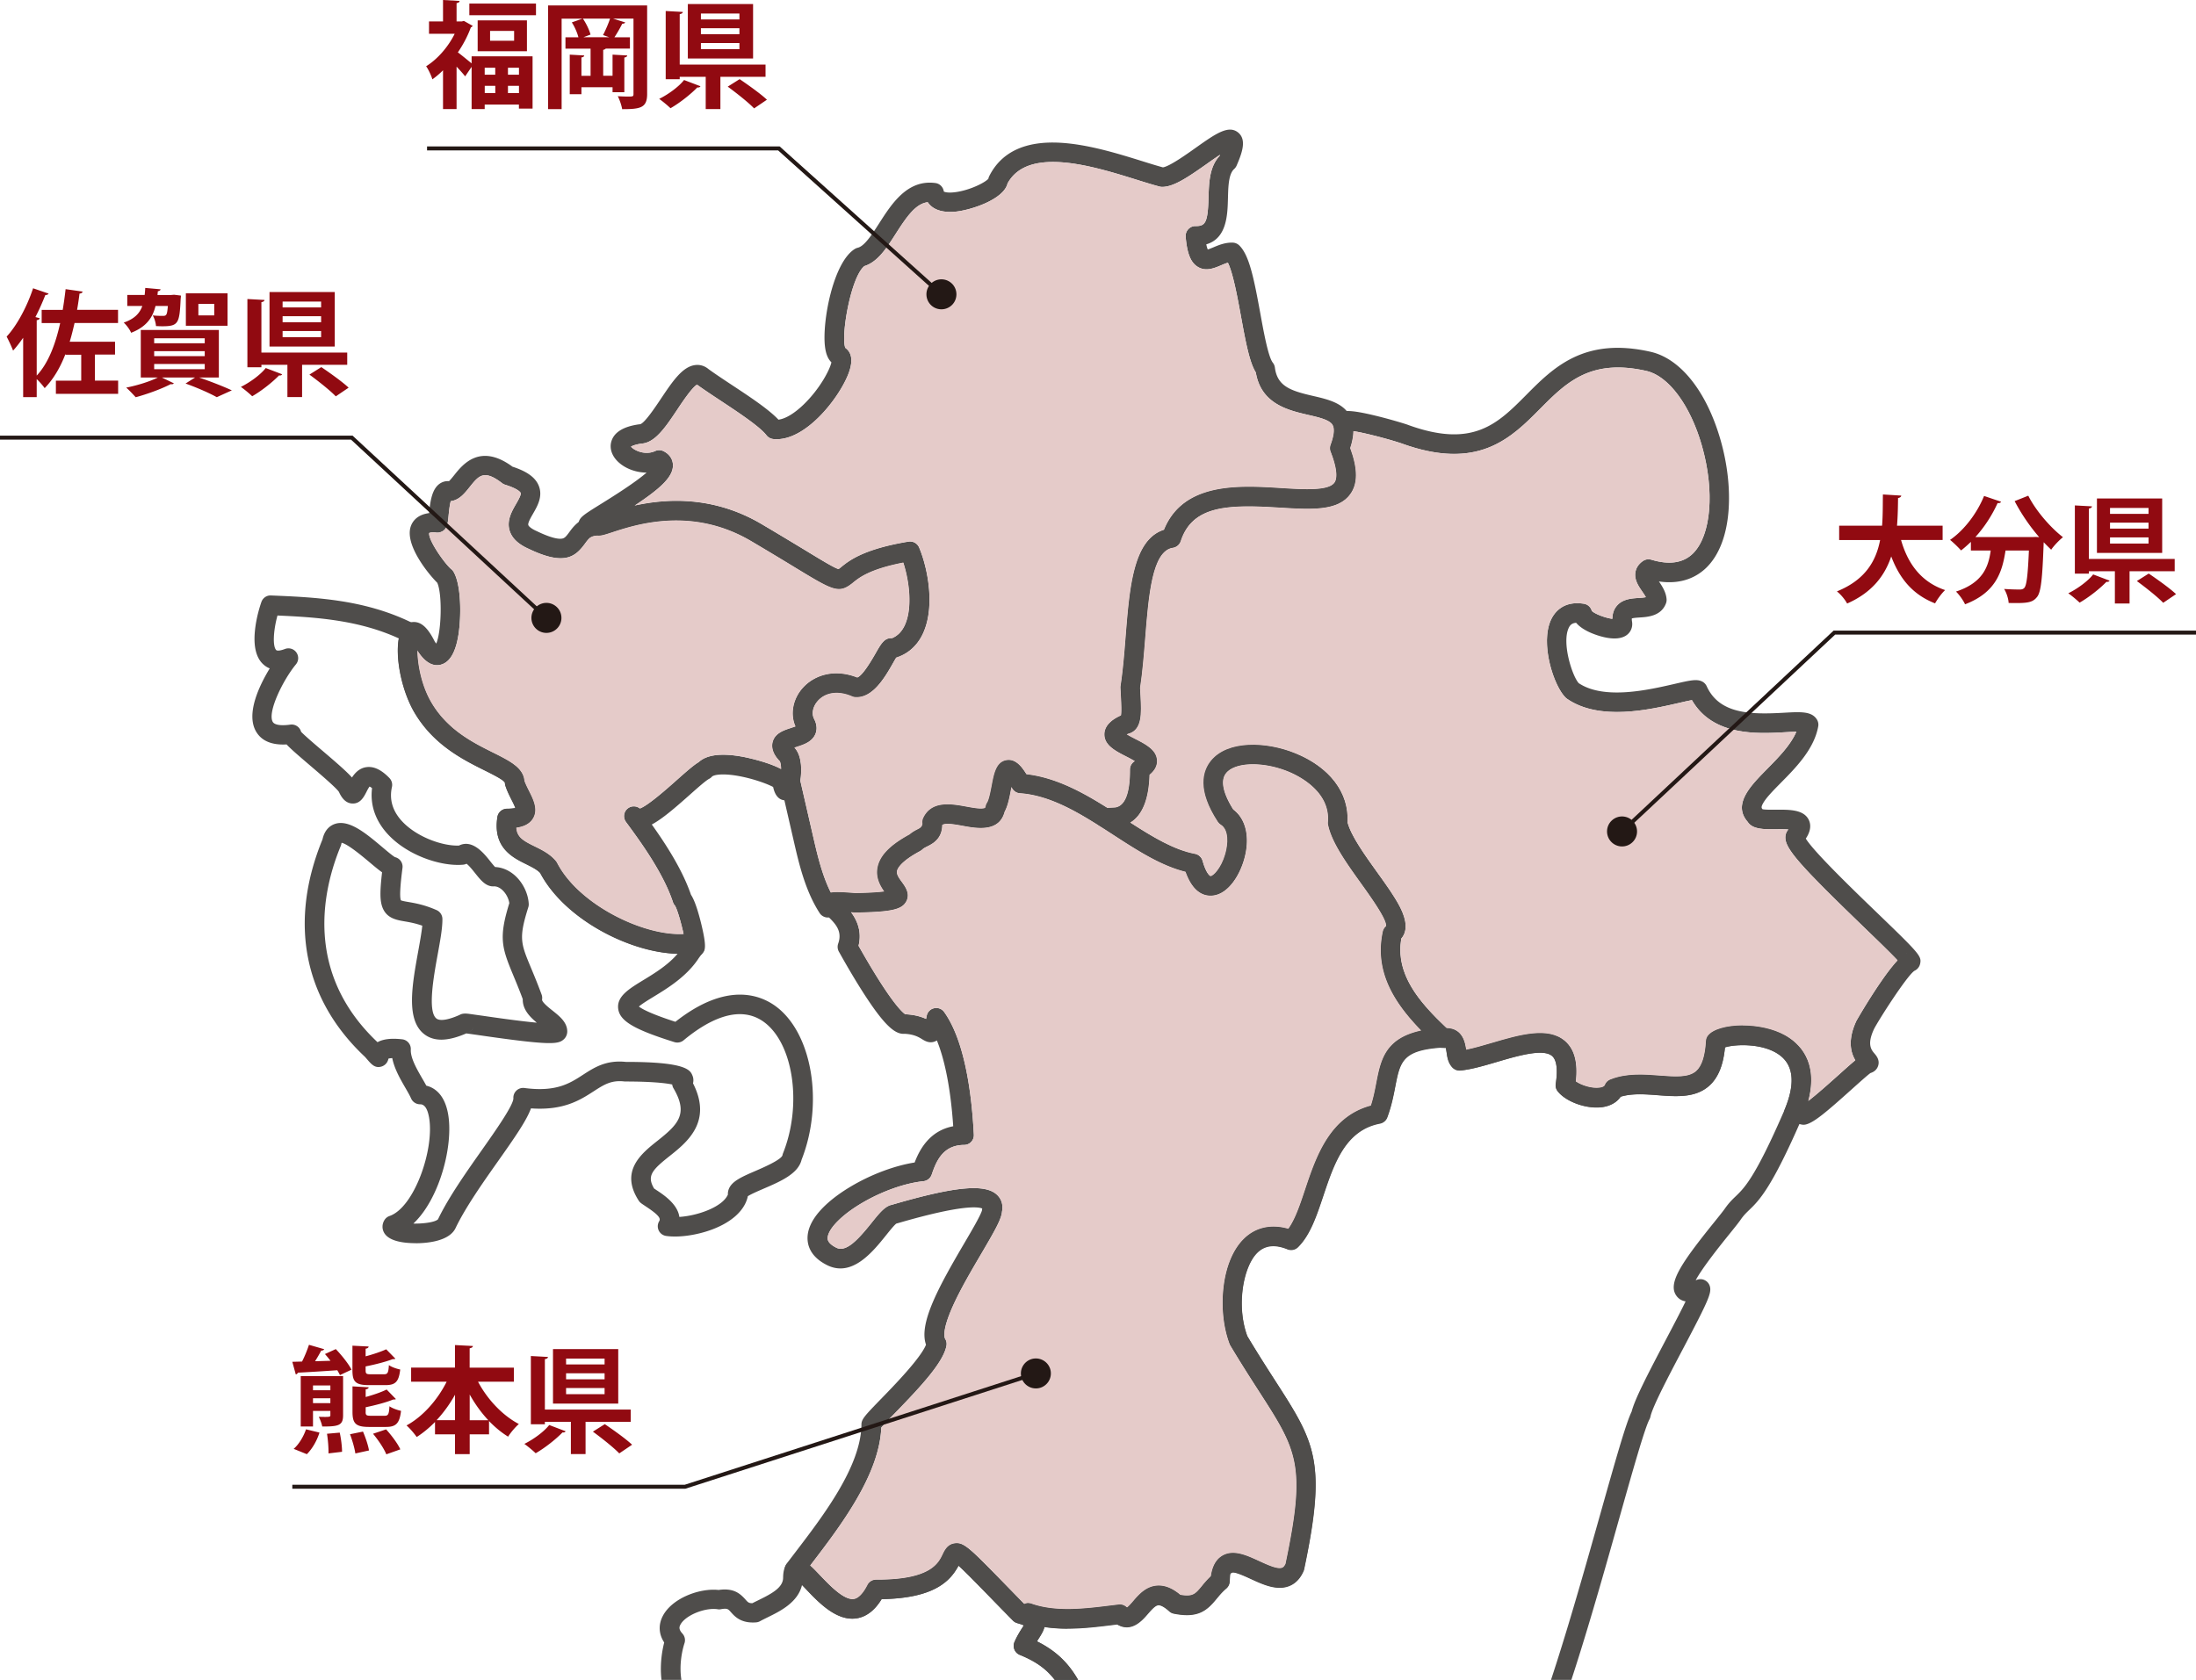
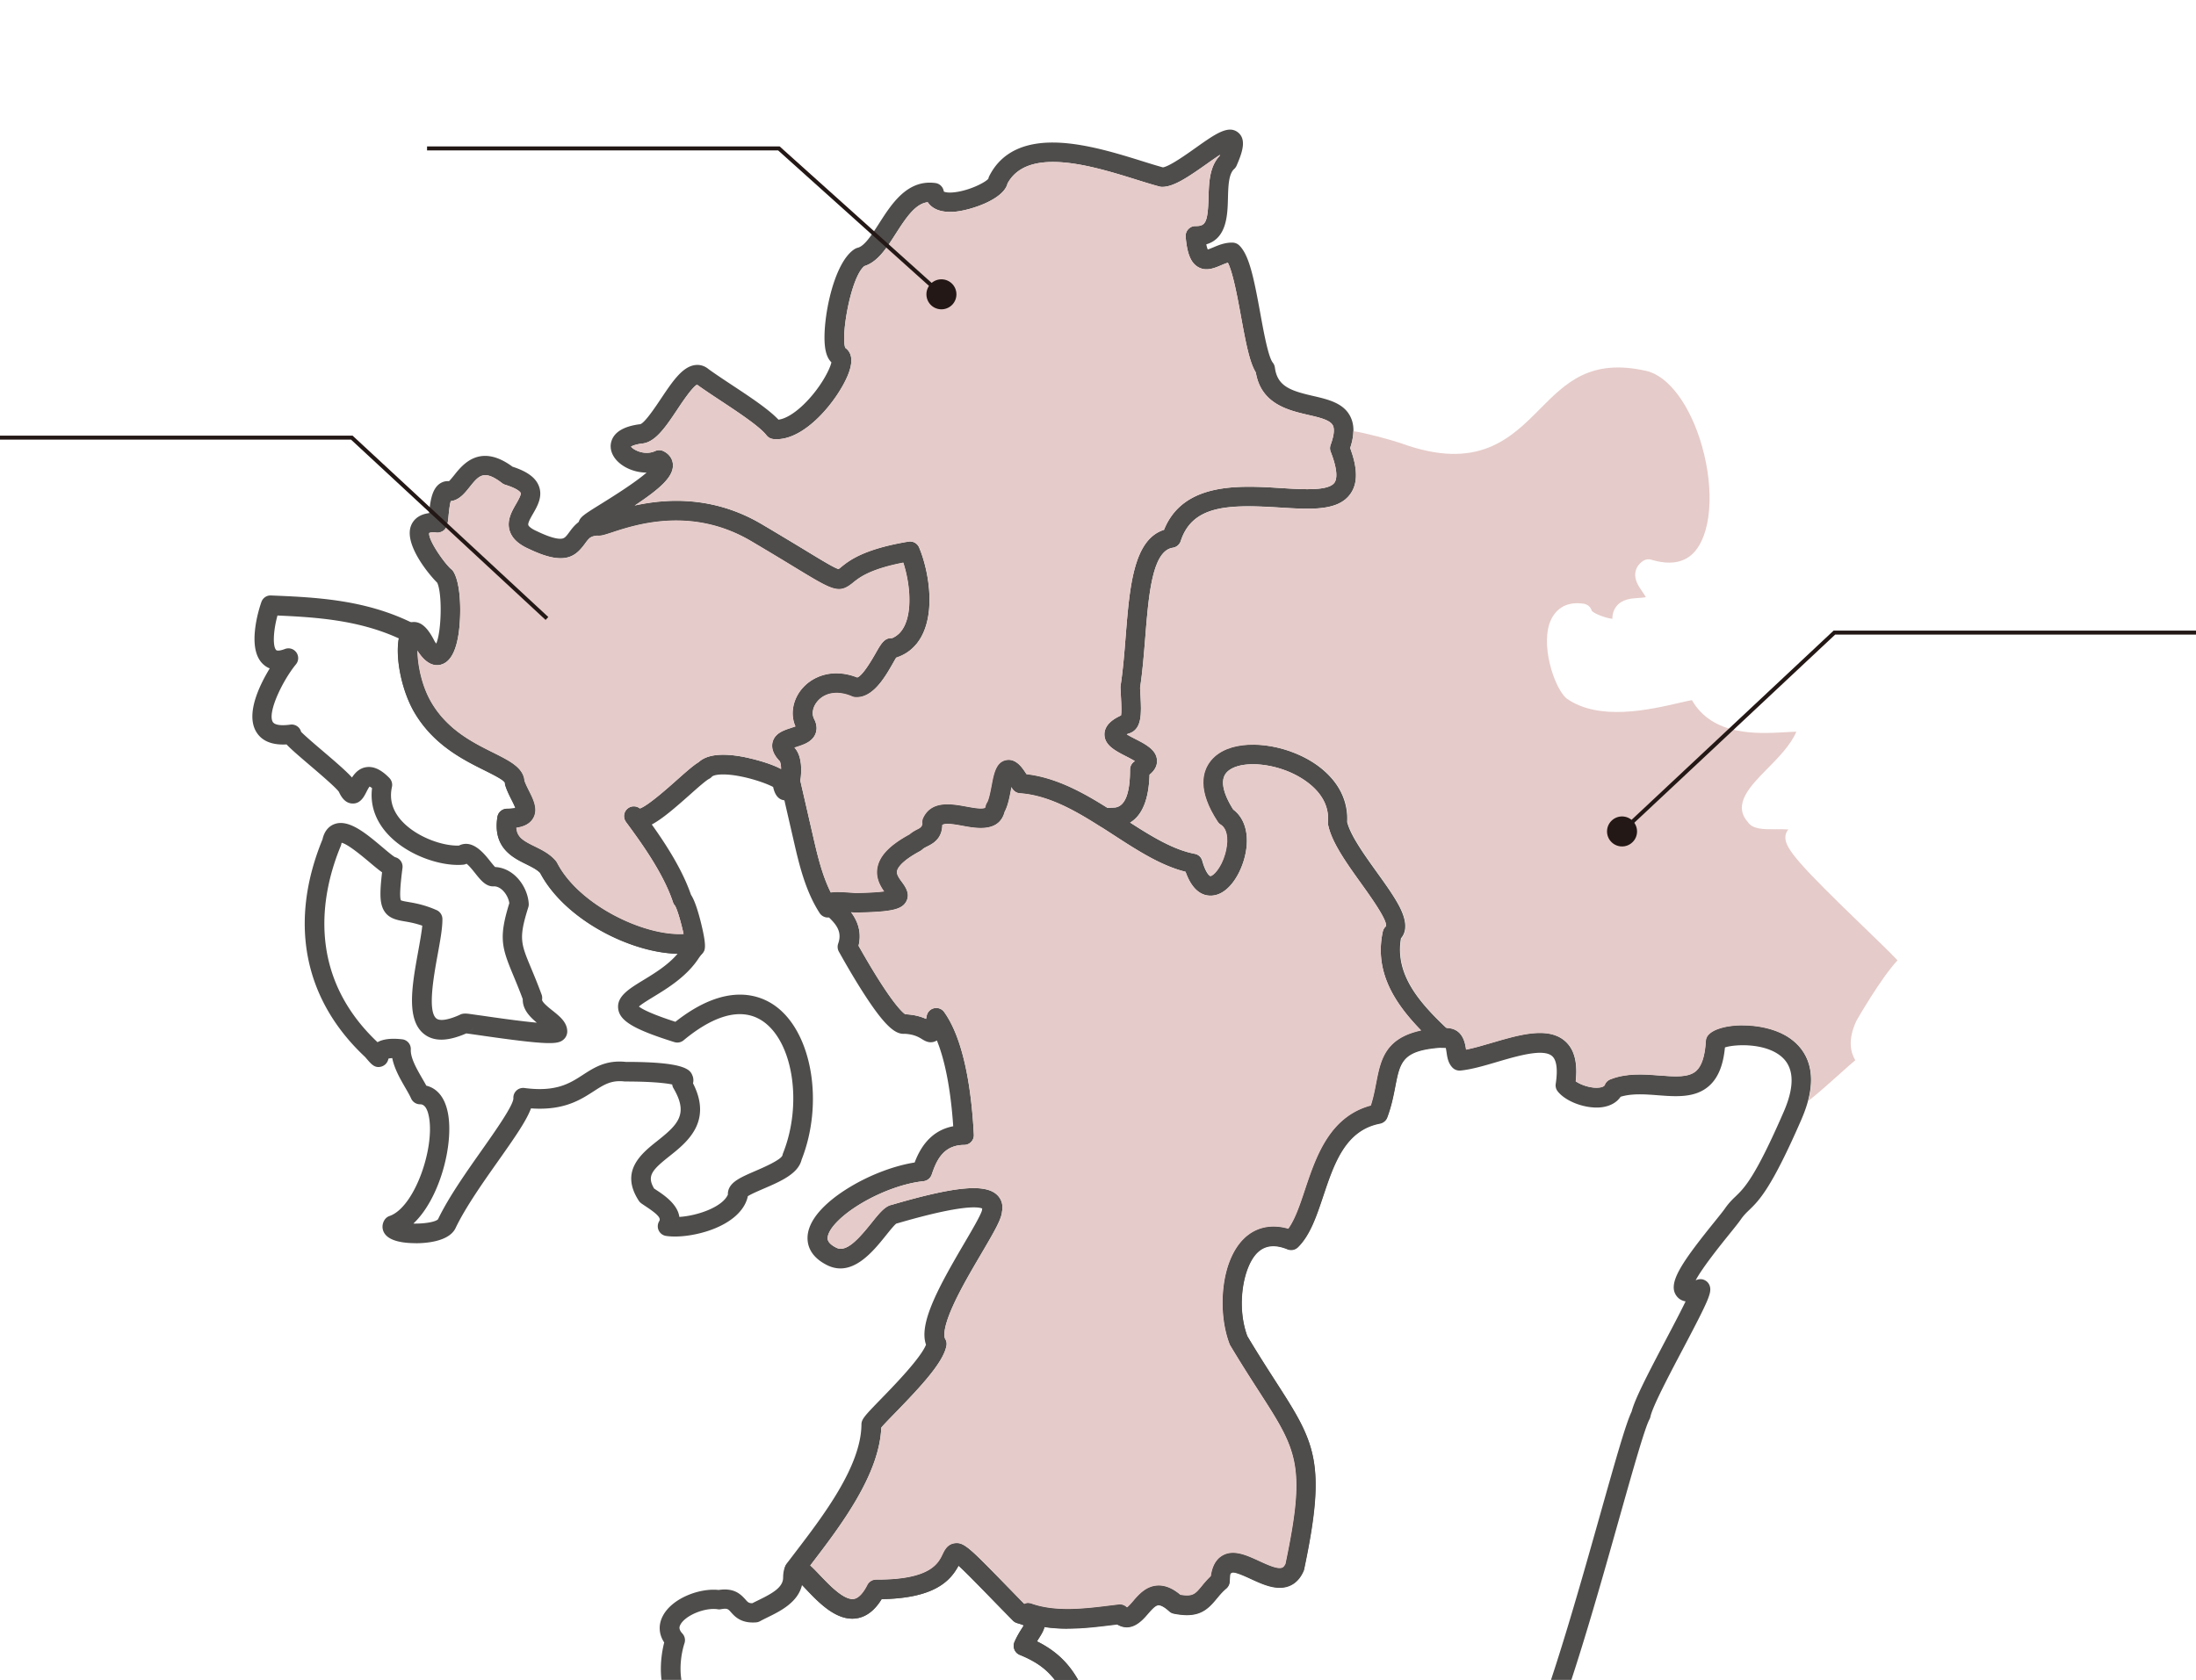
<svg xmlns="http://www.w3.org/2000/svg" id="_レイヤー_2" viewBox="0 0 424.75 325">
  <defs>
    <clipPath id="clippath">
      <path fill="none" stroke-width="0" d="M26.99 16.45h376.57V325H26.99z" />
    </clipPath>
    <style>.cls-1{fill:#231815}.cls-1,.cls-4,.cls-5{stroke-width:0}.cls-7{fill:none}.cls-4{fill:#4f4d4b}.cls-7{stroke:#231815;stroke-miterlimit:10;stroke-width:.77px}.cls-5{fill:#e5cbc9}</style>
  </defs>
  <g id="header">
    <g clip-path="url(#clippath)">
      <path class="cls-4" d="M192.59 482.25a1.886 1.886 0 01-1.69-2.72c2.34-4.77 1.68-6.8 1.15-8.44-1.28-3.95.09-5.61 8.11-9.43 8.25-19.35 13.43-38.67-3.1-49.65-.14-.09-.26-.2-.37-.33-2.33-2.66-1.43-6-.83-8.2.09-.34.21-.79.29-1.16-.3.03-.72.1-1.31.25-.15.04-.3.05-.45.05-2.32 0-3.93-1.62-4.19-4.24-.19-1.92.32-4.43 1.37-6.7.71-1.53 2.24-4.17 4.56-4.64 1.32-.27 3.73-.04 5.12 4.46.54 1.75 1.2 2.54 1.95 2.37 3.06-.72 8.27-9.7 7.3-15.55-.29-1.78-1.22-4.09-5.92-3.65-.14.01-.27.01-.41 0-.35-.04-.83-.12-1.42-.22-2.95-.48-10.77-1.75-13.25.96-.9.98-1.06 2.61-.49 4.83 1.4 5.46-2.16 12.59-5.93 20.14-5.01 10.05-7.95 16.82-3.33 19.19.78.4 1.18 1.28.97 2.13-1.66 6.75 5.84 13.76 13.61 15.84 4.48 1.2 4.83 3.67 4.64 5.03-.13.96-.54 3.87-9.26 8.82-2.79 1.58-7.42 3.85-9.44 4.22-2.72 1.01-4.86 1.49-6.44.59-1.49-.85-1.76-2.44-1.99-3.84-.59-3.48-1.7-9.95-27.08-10.3-2.09.22-4.27-2-7.85-5.84a86.13 86.13 0 00-2.04-2.14c-.24.14-.49.23-.76.3-1.54.37-3-.5-5-2.12-.46-.37-.72-.94-.7-1.53.02-.61.04-1.64.05-2.65 0-.61.02-1.21.03-1.73-4.15-1.99-10.75-5.25-9.19-9.64.68-2.39 2.83-2.26 3.75-2.2 1.07.06 1.84.11 2.91-1.39.34-.47.87-.76 1.45-.79.58-.03 1.14.21 1.52.65 2.85 3.28 5.77 4.46 8.67 3.49 5.21-1.74 9.63-10.12 10.3-19.5.97-13.62-5.56-25.3-17.46-31.25a1.85 1.85 0 01-.48-.35c-3.21-3.17-2.81-9-.33-11.89 1.28-1.49 3.42-2.49 5.92-1.42.91-1.92 2.21-7.33-3.46-18.42-5.59-5.45-4.34-13.07-3.62-15.88-1.06-1.61-1.16-3.44-.26-5.15 1.79-3.41 7.08-5.41 10.79-5.01 2.88-.42 4.13.67 5.17 1.83.47.53.64.74 1.36.73.37-.2.78-.39 1.2-.6 2.7-1.32 4.76-2.48 4.74-4.37v-.06c.03-1.15.24-1.92.68-2.52.44-.59 1.07-.93 1.78-.97 1.54-.09 2.76 1.2 4.62 3.15 1.84 1.93 4.62 4.85 6.53 4.58 1.12-.16 2.05-1.57 2.63-2.72.32-.63.97-1.03 1.69-1.03h.25c10.25 0 11.77-3.16 12.59-4.87.39-.82.93-1.93 2.27-2.15 1.81-.29 2.86.78 9.68 7.77 1.17 1.2 2.52 2.58 4.06 4.16.39.12.75.24 1.07.37 1.01.39 2.21 1.01 2.63 2.3.46 1.4-.29 2.59-1.02 3.73-.12.19-.24.39-.37.59 6.5 3.23 8.64 7.91 11.19 14.88.43.23.86.46 1.3.69 6.52 3.44 15.45 8.13 9.82 19.4-.3 1.05-.26 1.92.14 2.64 1.23 2.23 5.49 3.36 8.61 4.19 2.54.67 4.22 1.12 5.05 2.21.45.59.51 1.39.16 2.04-.34.64-.41 1.01-.43 1.17.22.09.91.27 2.5.05.59-.08 1.18.12 1.6.55.42.42.61 1.02.52 1.61-.8 5.36.02 9.66 2.74 14.2 2.08-.03 6.04.1 10.2 1.24 5.18 1.41 8.61 3.83 10.2 7.19.13.28.19.58.18.89-.04.93-.09 1.84-.14 2.75-.16 2.91-.31 5.65-.14 9.08.04.83-.47 1.59-1.25 1.87-2.9 1.05-3.28 2.89-3.42 4.68l-.03.39c-.07 1.04-.17 2.46-1.54 3.02-1.35.55-2.59-.39-3.47-1.17-2.21-.74-5.68.65-8.77 3.55-3.45 3.24-5.25 7.22-4.37 9.69.9 2.54 4.58 3.31 7.51 3.52.05 0 .1 0 .15.02 1.56.24 2.24 1.07 2.54 1.73.79 1.74-.4 3.58-1.44 5.19-.27.42-.69 1.06-.76 1.29 0 .02-.02.06-.03.08-.8 2.1-.92 3.71-1.03 5.14-.34 4.48-1.63 6.17-8.63 7.08-1.42 4.58-7.28 13.34-10.77 14.78-2.04 1.12-4.53 2.52-7.25 4.03-10.57 5.91-23.73 13.26-28.32 14.95-.21.08-.43.12-.65.12zm6.8-73.23c8.85 5.99 12.97 14.83 12.24 26.29-.61 9.55-4.34 19.34-8.28 28.5-.18.42-.51.77-.93.96-5.83 2.74-6.91 3.79-7.03 4.16-.02.14.14.63.26.99.45 1.39 1.12 3.47.3 6.85 6.05-2.99 16.03-8.57 23.78-12.89 2.77-1.55 5.31-2.97 7.38-4.11.09-.05.19-.1.3-.13.67-.23 2.61-2 5.18-5.93 2.4-3.66 3.48-6.31 3.54-6.95a1.88 1.88 0 011.69-1.99c1.23-.13 4.95-.52 6.05-1.42.38-.31.46-.75.58-2.35.12-1.51.27-3.57 1.25-6.16.23-.66.66-1.34 1.16-2.11.2-.32.51-.79.74-1.2-6.64-.69-9.05-3.58-9.89-5.94-1.71-4.82 1.81-10.4 5.34-13.72 3.36-3.15 8.42-5.88 12.72-4.32.25-1.79 1.06-4.63 4.51-6.39-.08-3.04.06-5.63.19-8.15.04-.73.08-1.46.11-2.21-2.72-4.78-12.21-6.13-17.71-5.84a1.88 1.88 0 01-1.69-.86c-3.24-4.98-4.55-9.82-4.13-15.44-1.77-.1-3.04-.68-3.78-1.76-.48-.69-.87-1.78-.47-3.34-.64-.2-1.46-.42-2.13-.6-3.78-1-8.95-2.38-10.95-6.02-.93-1.69-1.06-3.62-.4-5.74.03-.1.07-.2.12-.29 3.89-7.66-.56-10.5-8.14-14.49-.67-.35-1.33-.7-1.98-1.05-.4-.22-.71-.58-.87-1.02-2.91-8.04-4.74-11.57-11.2-14.19-.47-.19-.85-.56-1.04-1.04-.19-.47-.19-1 .02-1.47.5-1.16 1.07-2.05 1.53-2.77.09-.14.19-.3.28-.45-.02 0-.05-.02-.07-.03-.33-.13-.74-.26-1.21-.39-.32-.09-.61-.26-.84-.5-1.7-1.73-3.16-3.22-4.42-4.52-2.83-2.9-4.93-5.06-6.1-6.09-1.7 3.2-4.99 6.3-14.87 6.47-1.34 2.19-2.98 3.44-4.88 3.72-3.85.56-7.3-3.07-9.81-5.72-.22-.23-.47-.49-.71-.75-.78 3.41-4.29 5.12-6.71 6.3-.52.26-1.01.5-1.39.71-.24.14-.51.22-.79.24-2.91.23-4.13-1.15-4.86-1.97-.56-.63-.71-.8-1.98-.57-.2.04-.4.04-.6 0-2.49-.37-6.26 1.2-7.2 2.99-.21.4-.37.89.38 1.7.47.51.63 1.23.41 1.89-.28.84-2.6 8.34 2.56 13.15.16.15.29.32.39.52 9.24 17.86 2.47 23.9 2.18 24.15-1.01.86-2.03.68-2.64.22-1.46-1.08-2.04-.41-2.35-.05-1.29 1.5-1.51 4.85-.06 6.55 13.12 6.7 20.31 19.67 19.24 34.74-.79 11.17-6.09 20.56-12.88 22.82-3.83 1.28-7.78.18-11.28-3.09-1.74 1.42-3.45 1.39-4.54 1.32.19.33.66.89 1.74 1.66 1.69 1.21 3.97 2.3 5.64 3.1.02 0 .03.02.05.02h.03c.21 0 1.77.07 1.93 1.99.02.24 0 .48-.08.71-.02.6-.03 1.52-.04 2.36 0 .61-.02 1.23-.03 1.76.37.28.64.46.84.58a1.88 1.88 0 012-.79c1.13.26 2.23 1.41 4.61 3.97 1.38 1.48 3.91 4.2 4.9 4.64h.08c28.68.37 30.13 8.87 30.9 13.44.07.39.15.89.24 1.17.33 0 1.23-.11 3.31-.9.18-.07.37-.11.56-.12.8-.17 4.72-1.77 8.81-4.16 5.42-3.17 6.69-5.17 6.73-5.67-.07-.09-.46-.49-1.87-.86-9.17-2.45-17.61-10.51-16.56-19.01-6.5-4.66-1.52-14.64 2.9-23.5 3.29-6.6 6.7-13.42 5.65-17.52-.91-3.54-.45-6.34 1.36-8.32 3.86-4.22 12.5-2.82 16.65-2.14.43.07.79.13 1.08.17 5.44-.44 9 2.04 9.79 6.83 1.18 7.22-4.61 18.53-10.17 19.85-1.37.32-4.75.49-6.43-4.93-.37-1.19-.71-1.66-.87-1.82-.66.37-2.05 2.37-2.62 5-.42 1.92-.11 2.88.05 3.01s.01 0 .03 0c1.79-.41 3.72-.6 4.94.65 1.32 1.35.82 3.21.33 5-.54 1.99-.87 3.51-.11 4.56zm-19.6 42.87h-.05.09-.04zm56.34-5.09zM80.41 240.51h-.03c-2.27 0-5.16-.36-6.09-2.03-.43-.76-.4-1.68.07-2.44.23-.37.58-.65.99-.79 4.8-1.67 8.71-12.95 7.64-19.06-.3-1.69-.87-2.55-1.71-2.55h-.04c-.75 0-1.43-.45-1.73-1.14-.24-.55-.66-1.28-1.1-2.04-.97-1.68-2.13-3.67-2.54-5.75-.36.01-.59.06-.73.09-.23 1.09-1.02 1.44-1.36 1.54-1.24.37-1.93-.43-2.73-1.35l-.44-.51c-11.88-11.12-14.81-26.06-8.23-42.1.42-1.9 1.5-2.66 2.34-2.96 2.75-.98 6.06 1.8 9.25 4.49.85.72 2 1.69 2.44 1.92a1.887 1.887 0 011.44 2.08c-.47 3.62-.57 5.73-.3 6.27.22.11.88.23 1.42.32 1.33.23 3.14.54 5.47 1.57.68.3 1.12.97 1.13 1.71.02 1.78-.42 4.16-.92 6.91-.75 4.11-2 11-.23 12.36.68.53 2.3.27 4.47-.7.62-.37 1.41-.27 2.17-.16.58.08 1.39.2 2.35.33 2.27.33 7.1 1.03 10.42 1.33-1.34-1.12-2.77-2.56-2.72-4.56-.69-1.86-1.3-3.32-1.84-4.62-2.24-5.37-2.82-7.28-.76-13.94-.13-.93-.67-1.94-1.39-2.58-.37-.33-.96-.72-1.67-.67-.14 0-.27 0-.41-.02-1.27-.19-2.14-1.28-3.14-2.53-.44-.55-1.2-1.51-1.67-1.83-.21.11-.45.17-.69.19-4.28.37-10.98-1.84-14.78-6.18-2.23-2.55-3.19-5.52-2.8-8.63-.22-.18-.38-.27-.48-.31-.2.24-.47.76-.62 1.07-.46.89-1.15 2.26-2.67 2.21-1.58-.03-2.32-1.57-2.64-2.25-.51-.78-3.68-3.49-5.58-5.11-2.3-1.97-3.72-3.18-4.54-4.07-2.9.16-4.89-.7-5.94-2.56-1.91-3.41.61-8.74 2.68-12.15-.57-.22-1.01-.55-1.35-.88-1.27-1.24-1.79-3.33-1.53-6.22.24-2.71 1.04-5.09 1.27-5.76.28-.78 1.03-1.3 1.86-1.25 8.7.36 18.55.78 27.96 5.63.51.26.87.74.99 1.3.11.54-.02 1.11-.36 1.55-.58 1.09-.38 7.48 2.49 12.31 3.11 5.24 7.99 7.68 11.91 9.63 3.11 1.55 5.81 2.9 6.04 5.44.22.61.55 1.28.88 1.93.86 1.71 1.83 3.64.77 5.37-.7 1.13-1.94 1.59-3.22 1.77.12 1.85 1.33 2.54 3.58 3.64 1.39.68 2.96 1.46 4.07 2.81.09.11.16.22.23.34 4.39 8.57 18.27 14.95 25.83 13.63.86-.15 1.72.31 2.06 1.12.06.14.11.24.13.3.21.24.36.53.43.86.11.53 0 1.07-.32 1.51l-.72.99c-2.3 3.56-6.03 5.84-8.77 7.51-.98.6-2.25 1.37-2.83 1.89.61.47 2.3 1.41 7.06 2.95 9.8-7.73 16.31-5.26 19.36-3.04 7.08 5.15 9.38 18.73 5.05 29.72-.65 2.72-4.07 4.2-7.38 5.62-.99.43-2.4 1.03-3.03 1.45-.01.1-.03.2-.06.3-.69 2.57-3.14 4.75-6.89 6.15-2.94 1.09-6.41 1.58-8.83 1.23a1.889 1.889 0 01-1.35-2.85c.32-.52 0-1.16-2.6-2.87-.34-.23-.65-.43-.89-.61-.18-.14-.34-.3-.46-.49-3.73-5.75.52-9.13 3.62-11.59 3.95-3.14 6.04-5.16 3.1-10.15-.14-.23-.22-.48-.25-.74-1.29-.28-4.08-.58-9.04-.58-.07 0-.14 0-.22-.01-2.55-.29-3.97.64-5.94 1.91-2.6 1.68-5.8 3.75-12.12 3.3-.84 2.31-3.01 5.46-6.38 10.23-2.97 4.21-6.33 8.98-8.24 13-.02.04-.04.08-.06.11-1.39 2.48-5.75 2.75-7.6 2.75zm-.47-3.79c1.92.04 4.19-.25 4.78-.83 2.05-4.28 5.48-9.13 8.5-13.42 2.57-3.65 6.09-8.65 6.08-9.99-.04-.56.18-1.11.6-1.5.41-.39.98-.56 1.54-.49 6.12.81 8.76-.89 11.31-2.55 2.21-1.43 4.49-2.9 8.31-2.5h.17c11.67 0 12.31 1.63 12.73 2.71.09.22.25.77.08 1.43 3.81 7.45-1.18 11.42-4.53 14.08-3.39 2.69-4.44 3.84-2.99 6.28.14.09.29.19.45.3 1.37.9 4.1 2.7 4.43 5.19 3.6-.23 8.37-1.95 9.39-4.32-.02-.36.04-.72.17-1.06.6-1.55 2.53-2.38 5.19-3.53 1.37-.59 5.01-2.16 5.2-3.04.02-.12.06-.25.1-.36 3.75-9.37 2.02-21.24-3.7-25.41-4.97-3.61-11.19-.06-15.53 3.55-.49.41-1.16.54-1.78.35-7.84-2.46-10.58-4.09-10.87-6.47-.29-2.38 2.09-3.83 4.84-5.51 2.17-1.32 4.79-2.92 6.64-5.1-9.06-.19-21.79-6.57-26.58-15.64-.62-.66-1.64-1.16-2.72-1.7-2.58-1.27-6.48-3.19-5.55-9.11.14-.92.93-1.59 1.86-1.6.83 0 1.33-.08 1.61-.14-.15-.45-.5-1.14-.75-1.63-.41-.82-.88-1.75-1.18-2.71-.06-.18-.09-.37-.09-.56-.21-.54-2.38-1.62-3.97-2.41-4.13-2.06-9.79-4.89-13.47-11.08-2.55-4.28-3.79-10.73-3.07-14.44-7.75-3.56-16-4.1-23.47-4.43-.81 2.91-.96 5.99-.24 6.69.16.16.74.15 1.68-.21.8-.31 1.71-.04 2.21.66.5.7.47 1.65-.08 2.31-2.52 3.06-5.54 9.25-4.49 11.12.34.6 1.57.8 3.4.54.96-.13 1.85.47 2.09 1.39.73.76 2.67 2.42 4.14 3.67 2.91 2.48 4.7 4.05 5.7 5.17.58-.89 1.42-1.8 2.76-2 1.43-.21 2.9.47 4.48 2.1.44.46.63 1.11.49 1.73-.52 2.33.07 4.49 1.76 6.42 2.76 3.15 7.89 5.04 11.2 4.92 2.6-1.29 4.82 1.48 6.04 3.02.28.36.69.86.95 1.13 1.37.06 2.7.63 3.83 1.63 1.55 1.39 2.58 3.5 2.68 5.51.01.22-.02.45-.09.66-1.87 5.95-1.46 6.95.53 11.72.56 1.35 1.27 3.04 2.05 5.16.11.3.14.63.09.94-.08.49 1.28 1.57 2.01 2.15 1.39 1.11 2.83 2.25 2.86 4.02 0 .61-.25 1.18-.71 1.58-1.09.96-2.77 1.13-16.18-.81-1.03-.15-2.09-.3-2.64-.37-3.58 1.56-6.24 1.61-8.13.15-3.58-2.77-2.35-9.51-1.17-16.03.33-1.84.65-3.6.79-4.96-1.34-.47-2.45-.67-3.39-.83-1.65-.28-3.52-.61-4.32-2.72-.48-1.28-.51-3-.07-6.78-.63-.44-1.39-1.07-2.41-1.93-1.29-1.08-4.19-3.53-5.41-3.78-.02.07-.04.15-.07.27-.02.13-.06.25-.11.37-3.48 8.4-7.15 24.47 7.12 37.94 1.08-.61 2.67-.8 4.76-.56 1 .11 1.73.98 1.68 1.98-.09 1.62 1.18 3.81 2.19 5.56.29.49.56.97.81 1.43 1.53.37 3.54 1.63 4.22 5.53 1.05 5.99-1.64 16.42-6.77 21.19zm64.52-6.26zm-52.92-31.59c-.19.36-.5.65-.87.82-.02 0-.04.02-.06.03.36-.15.7-.42.93-.84zm0 0zm43.76-17.29zm-.01 0zm-59.09-15.8zm-10.66-12.6zm-8.68-9.31zm24.13-20.17l-.01.01.01-.01z" />
      <path class="cls-4" d="M134.39 185.12c-.35 0-.69-.09-1.01-.28-.18-.1-.34-.23-.48-.39-9.09.74-23.29-5.89-28.41-15.59-.62-.66-1.64-1.16-2.72-1.7-2.58-1.27-6.48-3.19-5.55-9.11.14-.92.93-1.59 1.86-1.6.83 0 1.33-.08 1.61-.14-.15-.45-.5-1.14-.75-1.63-.41-.82-.88-1.75-1.18-2.71-.06-.18-.09-.37-.09-.56-.21-.54-2.38-1.62-3.97-2.41-4.13-2.06-9.79-4.89-13.47-11.08-3.17-5.33-4.32-14.02-2.19-16.6.59-.72 1.42-1.07 2.3-.97 1.36.15 2.52 1.31 3.74 3.75.11.17.21.3.3.41 1.01-2.34 1.19-9.63.19-11.77-1.67-1.65-6.31-7.29-5.13-10.87.3-.9 1.15-2.29 3.56-2.6.21-2.17.51-4.8 2.23-5.81.5-.29 1.05-.42 1.62-.37.28-.27.72-.81 1.03-1.2 1.62-2.03 4.97-6.22 11.25-1.6 2.84.92 4.46 2.11 5.09 3.72.8 2.04-.27 3.9-1.13 5.39-.44.76-1.03 1.79-.9 2.19.08.24.57.71 1.7 1.2.02 0 .04.02.06.03 2.86 1.37 4.21 1.51 4.83 1.37.46-.1.73-.41 1.33-1.23.64-.87 1.52-2.07 3.15-2.69a7.04 7.04 0 012.43-.41h.05c.27-.06.93-.27 1.52-.47 4.66-1.52 17.05-5.57 29.99 2.06 3.64 2.15 6.37 3.81 8.57 5.14 3.22 1.96 5.59 3.4 6.33 3.56.12-.09.33-.25.5-.39 1.49-1.21 4.26-3.47 13-4.92.86-.14 1.71.32 2.05 1.12 1.64 3.85 3.19 11.47.72 16.7-1.08 2.29-2.86 3.87-5.14 4.59-.19.31-.42.71-.61 1.05-1.55 2.72-3.9 6.83-7.3 6.6-.21-.01-.43-.07-.62-.15-2.62-1.13-5.09-.82-6.61.85-1 1.1-1.29 2.54-.72 3.59l.03.06c.61 1.23.44 2.21.19 2.8-.63 1.5-2.23 2.02-3.52 2.44-.16.05-.35.12-.54.18 1.88 1.99 1.23 6.01 1.07 6.83-.42 2.24-1.33 3.37-2.73 3.34-1.6-.03-2.15-1.52-2.38-2.59-.9-.49-3.25-1.41-5.97-1.98-3.6-.76-5.52-.4-5.88 0-.15.17-.33.31-.54.41-.62.32-2.27 1.78-3.73 3.08-2.98 2.65-5.37 4.7-7.35 5.75 2.64 3.7 5.88 8.65 7.58 13.59.63.96 1.27 2.76 1.92 5.37 1.21 4.89.79 5.4.29 5.99-.38.46-.93.7-1.49.7zm1.42-3.07zm-35.95-21.92c.12 1.85 1.33 2.54 3.58 3.64 1.39.68 2.96 1.46 4.07 2.81.09.11.16.22.23.34 4.14 8.09 16.72 14.21 24.48 13.78-.46-2.09-1.24-4.9-1.71-5.55a1.66 1.66 0 01-.35-.62c-1.88-5.68-6.28-11.69-8.94-15.31-.11-.13-.18-.24-.22-.31-.55-.87-.31-2.02.54-2.59.7-.47 1.6-.41 2.22.09 1.53-.52 5.29-3.85 7.15-5.51 1.95-1.73 3.26-2.88 4.22-3.45 1.61-1.49 4.58-1.82 8.82-.99.24.05 4.5.9 7.14 2.32-.02-.75-.13-1.33-.27-1.54-.06-.06-.12-.11-.18-.18-.41-.46-1.64-1.87-1.18-3.54.46-1.68 2.14-2.22 3.48-2.66.26-.09.64-.21.93-.32-1.07-2.4-.51-5.36 1.46-7.52 1.99-2.18 5.77-3.79 10.47-1.94.72-.22 1.92-1.79 3.56-4.67 1.06-1.86 1.7-3 3.12-2.94h.07c1.07-.45 1.86-1.25 2.43-2.44 1.59-3.37.89-8.69-.26-12.2-6.53 1.27-8.57 2.93-9.7 3.85-2.76 2.24-3.72 1.66-11.18-2.87-2.18-1.33-4.9-2.98-8.52-5.12-11.47-6.77-22.27-3.23-26.89-1.72-1.43.47-2.15.71-2.84.65-.39 0-.73.06-1.01.17-.54.21-.88.64-1.43 1.39-1.85 2.52-3.94 4.33-10.81 1.04-2.05-.9-3.27-2.04-3.74-3.47-.66-2 .38-3.81 1.22-5.26.38-.66 1.02-1.77.89-2.12-.03-.08-.37-.77-3.01-1.59-.21-.07-.41-.17-.59-.31-3.51-2.69-4.49-1.47-6.27.76-.92 1.15-1.86 2.33-3.32 2.67-.11.03-.22.04-.33.05-.23.78-.37 2.24-.43 2.86-.15 1.54-.27 2.76-1.63 3.16-.34.1-.7.1-1.04.01-.66-.02-.96.09-1.07.14-.24 1.28 2.84 5.74 4.21 6.95.2.15.37.34.5.56 1.15 1.94 1.4 5.94 1.25 9.03-.22 4.64-1.19 7.52-2.88 8.57-.82.51-2.96 1.32-5.24-2.16-.04-.06-.08-.13-.11-.2 0-.01-.01-.02-.02-.03.03 2.55.72 6.74 2.75 10.15 3.11 5.24 7.99 7.68 11.91 9.63 3.24 1.62 5.83 2.91 6.04 5.45.22.61.55 1.28.87 1.92.86 1.71 1.83 3.64.77 5.37-.7 1.13-1.94 1.59-3.22 1.77zm50.96-12.92zm3.29-6.23zm16.76-14.71zm-91.35-3.76zM87.16 110s.04.03.06.04c-.02-.02-.04-.03-.06-.04zm28.86-10.15z" />
      <path class="cls-4" d="M160.13 177.51c-.62 0-1.23-.31-1.59-.86-2.8-4.32-4.02-9.63-5-13.9l-2.58-11.21c-.06-.26-.06-.52-.01-.78.31-1.6.14-3.13-.11-3.51-.06-.06-.12-.11-.18-.18-.41-.46-1.64-1.87-1.18-3.54.46-1.68 2.14-2.22 3.48-2.66.26-.09.64-.21.93-.32-1.07-2.4-.51-5.36 1.46-7.52 1.99-2.18 5.77-3.79 10.47-1.94.72-.22 1.92-1.79 3.56-4.67 1.06-1.86 1.7-3 3.12-2.94h.07c1.07-.45 1.86-1.25 2.43-2.44 1.59-3.37.89-8.69-.26-12.2-6.53 1.27-8.57 2.93-9.7 3.85-2.76 2.24-3.72 1.66-11.18-2.87-2.18-1.33-4.9-2.98-8.52-5.12-11.47-6.77-22.27-3.23-26.89-1.72-1.43.47-2.15.71-2.84.65-.39 0-.73.06-1.01.17-.47.17-1 .15-1.45-.06-.46-.21-.81-.6-.98-1.07l-.19-.52a1.86 1.86 0 01-.06-1.07c.24-1.05.98-1.51 4.52-3.71 1.96-1.22 6.4-3.99 8.62-5.94-2.05 0-4.02-.78-5.28-1.88-1.38-1.18-1.95-2.74-1.53-4.15.53-1.78 2.33-2.89 5.37-3.31.07 0 .13-.01.2-.02.86-.21 2.92-3.29 4.03-4.95 2.22-3.31 4.13-6.17 6.58-6.49.96-.13 1.87.15 2.64.8 1.26.91 2.81 1.94 4.46 3.03 3.5 2.31 7.11 4.69 9.04 6.73 1.36-.17 3.09-1.21 4.89-2.95 3.18-3.08 5.09-6.81 5.35-8.15-.67-.64-1.09-1.68-1.25-3.11-.55-4.74 1.57-16.2 5.77-18.81.18-.11.37-.19.57-.24 1.32-.31 2.76-2.56 4.15-4.73 2.43-3.79 5.45-8.51 10.87-7.79.85.11 1.51.78 1.63 1.63v.01c.16.11.81.31 2.21.13 2.85-.37 5.77-1.86 6.41-2.6.03-.18.09-.35.17-.51 2.35-4.67 6.98-6.84 13.78-6.45 5.37.31 11.16 2.11 15.82 3.56 1.46.46 2.85.89 4 1.2 1.31-.22 4.43-2.43 6.33-3.78 3.81-2.7 6.33-4.48 8.2-2.97 1.7 1.38.79 3.93-.29 6.42-.11.25-.27.47-.47.65-1.08.97-1.14 3.37-1.2 5.69-.08 3.17-.21 7.74-4.19 8.88.1.52.21.83.29 1 .29-.09.72-.27 1.04-.4 1.03-.44 2.32-.98 3.79-.93.47.02.92.21 1.26.54 1.9 1.86 2.8 6.19 4.06 13.1.65 3.58 1.54 8.48 2.43 9.59.22.27.35.6.4.94.46 3.64 3.08 4.5 7.34 5.48 3.07.71 6.24 1.44 7.43 4.39.62 1.51.56 3.38-.2 5.69 1.49 4.06 1.48 6.91 0 8.93-2.39 3.29-7.62 2.96-13.67 2.58-9.76-.61-16.84-.51-19.11 6.49-.22.68-.81 1.18-1.52 1.29-4.01.59-4.69 9.18-5.35 17.49-.26 3.21-.52 6.53-.99 9.61.02.54.05 1.05.08 1.54.18 3.42.36 6.66-2.45 7.36-.07.04-.14.07-.2.11.49.3 1.15.63 1.61.87 2.06 1.05 4.18 2.13 4.24 4.22.03 1-.46 1.91-1.45 2.71-.19 6.22-2.28 9.62-6.24 10.09-.04 0-.08 0-.13.01l-2.18.12c-.39.02-.78-.08-1.11-.29-4.53-2.87-9.83-5.97-15.4-6.35-.64-.04-1.21-.41-1.52-.96-.05-.09-.09-.17-.14-.25-.03.17-.06.33-.09.48-.29 1.54-.59 3.13-1.23 4.31-1.04 4.02-5.41 3.21-8.05 2.73-1.9-.35-3.43-.58-4.02-.17-.03 2.69-1.85 3.62-2.87 4.13-.4.2-.75.38-.98.6-.13.12-.27.22-.42.31-3.7 1.98-4.36 3.34-4.47 3.83-.15.64.28 1.29.95 2.2.63.87 1.59 2.18.87 3.64-.82 1.65-2.83 2.11-9.78 2.23h-.17a70.5 70.5 0 00-3.03-.18c-.16.21-.36.39-.59.53l-.65.36c-.29.16-.6.23-.91.24zm1.87-4.92c.92 0 2.07.08 3.51.19 2.88-.05 4.55-.18 5.52-.31-.78-1.11-1.73-2.75-1.26-4.82.51-2.23 2.47-4.21 6.17-6.22.58-.5 1.19-.81 1.69-1.06q.85-.43.78-1.13c-.04-.34.02-.69.17-1 1.61-3.42 5.5-2.71 8.33-2.19 1.2.22 2.44.45 3.23.35.44-.06.45-.11.51-.44.05-.24.14-.46.27-.66.37-.57.66-2.12.88-3.25.45-2.39.87-4.66 2.89-4.99 1.68-.28 2.87 1.13 3.85 2.73 5.83.67 11.1 3.65 15.65 6.51l1.51-.08c1.91-.27 2.88-2.74 2.87-7.33 0-.67.36-1.3.94-1.64-.51-.31-1.2-.67-1.69-.92-2.07-1.06-4.22-2.15-4.2-4.28.02-2.08 2.21-3.16 3.04-3.56.05-.03.1-.05.16-.07.14-.66.06-2.28-.01-3.6-.03-.56-.06-1.15-.09-1.77 0-.12 0-.24.02-.36.46-2.99.73-6.31.98-9.52.77-9.64 1.5-18.78 7.42-20.67 3.75-9.26 14.59-8.58 22.58-8.08 4.52.28 9.2.58 10.38-1.03.68-.94.43-3.06-.72-5.99-.17-.43-.17-.91-.01-1.35.77-2.09.69-3.13.48-3.64-.46-1.13-2.56-1.62-4.78-2.13-3.88-.9-9.15-2.11-10.17-8.22-1.17-1.88-1.88-5.42-2.86-10.8-.63-3.45-1.54-8.45-2.54-10.43-.44.12-.91.32-1.37.52-1.29.54-2.9 1.22-4.45.28-1.37-.83-2.08-2.58-2.35-5.84-.04-.53.14-1.05.5-1.44.36-.39.87-.63 1.4-.61h.07c1.84 0 2.32-.68 2.45-5.46.08-2.82.16-6 2.12-8.08.04-.09.07-.17.11-.26-.83.55-1.76 1.2-2.5 1.73-3.82 2.7-6.48 4.48-8.68 4.49-.16 0-.33-.02-.49-.06-1.29-.34-2.84-.82-4.47-1.33-8.37-2.61-20.98-6.54-24.96.72-.74 3.16-7.36 5.26-10.29 5.48-3.02.22-4.46-.81-5.15-1.85-2.29.29-3.98 2.66-6.17 6.09-1.79 2.8-3.49 5.46-6.08 6.27-2.62 2.09-4.59 13.54-3.69 15.82.05.03.09.06.13.1 1.25.99 1.37 2.74.36 5.2-1.96 4.78-8.46 12.98-14.44 12.34-.51-.06-.98-.32-1.3-.73-1.3-1.69-5.44-4.42-8.76-6.62-1.71-1.13-3.33-2.2-4.67-3.17-.93.51-2.78 3.26-3.79 4.78-2.31 3.46-4.32 6.45-6.93 6.62-1.2.17-1.79.43-2.05.59.18.22.57.54 1.19.81 1.16.5 2.45.52 3.46.05a1.91 1.91 0 011.65.02c1.1.55 1.75 1.49 1.81 2.59.11 2.27-2.22 4.5-7.4 7.93 6.07-1.34 15.17-1.95 24.56 3.59 3.64 2.15 6.37 3.81 8.57 5.14 3.22 1.96 5.59 3.4 6.33 3.56.12-.09.33-.25.5-.39 1.49-1.21 4.26-3.47 13-4.92.86-.14 1.71.32 2.05 1.12 1.64 3.85 3.19 11.47.72 16.7-1.08 2.29-2.86 3.87-5.14 4.59-.19.31-.42.71-.61 1.05-1.55 2.72-3.9 6.83-7.3 6.6-.21-.01-.43-.07-.62-.15-2.62-1.13-5.09-.82-6.61.85-1 1.1-1.29 2.54-.72 3.59l.03.06c.61 1.23.44 2.21.19 2.8-.63 1.5-2.23 2.02-3.52 2.44-.16.05-.35.12-.54.18 1.66 1.75 1.35 5.09 1.15 6.42l2.49 10.84c.77 3.34 1.69 7.37 3.41 10.8.39-.07.84-.09 1.36-.09zm-11.13-25.32zm20-21zm-8.63-16.13z" />
      <path class="cls-4" d="M206.49 315.06c-2.28 0-4.58-.21-6.8-.81-.08.05-.16.1-.25.13-.46.21-.99.22-1.47.04-.33-.13-.74-.26-1.22-.4-.32-.09-.6-.26-.84-.5-1.7-1.73-3.16-3.22-4.42-4.52-2.83-2.9-4.93-5.06-6.1-6.09-1.7 3.2-4.99 6.3-14.87 6.47-1.34 2.19-2.98 3.44-4.88 3.72-3.85.56-7.3-3.07-9.81-5.72-.58-.61-1.32-1.38-1.8-1.8-.5.09-1.04-.02-1.48-.35-.4-.3-.69-.76-.76-1.26-.07-.5.04-1.01.34-1.42.55-.73 1.14-1.5 1.75-2.3 5.32-6.97 12.61-16.5 12.74-24.56-.04-1.1.61-1.77 3.77-5.03 2.56-2.63 7.7-7.92 8.72-10.51-1.43-4.05 2.33-10.99 7.35-19.54 1.48-2.52 3.32-5.65 3.49-6.52 0-.1.01-.19.03-.29-.83-.35-3.98-.72-15.77 2.68-.34.1-.62.18-.85.24-.41.31-1.29 1.4-1.94 2.21-2.63 3.28-6.61 8.23-11.44 5.83-3.85-1.92-3.97-4.72-3.7-6.22.72-3.96 5.48-7.33 8.26-8.98 3.92-2.34 8.46-4.04 12.37-4.66.9-2.37 2.82-6.14 7.46-7.01-.47-6.97-1.56-12.68-3.16-16.6-.1.06-.21.12-.33.17-1.09.47-2-.09-2.54-.42-.61-.38-1.53-.94-3.36-1.04-1.63.13-3.51-1.11-7.37-6.97-2.25-3.41-4.36-7.15-5.15-8.56l-.2-.35c-.27-.48-.32-1.05-.14-1.57.84-2.35-.45-3.81-2.09-5.35-.28-.26-.52-.48-.72-.71-1.01-1.13-.76-2.12-.52-2.61.76-1.55 2.49-1.43 6.66-1.12 2.88-.05 4.55-.18 5.52-.31-.78-1.11-1.73-2.75-1.26-4.82.51-2.23 2.47-4.21 6.17-6.22.58-.5 1.19-.81 1.69-1.06q.85-.43.78-1.13c-.04-.34.02-.69.17-1 1.61-3.42 5.5-2.71 8.33-2.19 1.2.22 2.44.45 3.23.35.44-.06.45-.11.51-.44.05-.24.14-.46.27-.66.37-.57.66-2.12.88-3.25.45-2.4.87-4.66 2.89-4.99 1.68-.28 2.87 1.13 3.85 2.73 6.05.7 11.5 3.88 16.16 6.83.87.55 1.74 1.12 2.6 1.67 4.81 3.12 9.35 6.06 13.82 6.9.71.13 1.28.66 1.47 1.35.68 2.43 1.43 2.95 1.55 2.95.48 0 2.02-1.44 2.83-4.25.59-2.02.72-4.71-.83-5.69-.23-.14-.43-.34-.58-.56-4.06-6.18-2.96-9.85-1.33-11.85 3.24-3.95 10.65-3.71 16.29-1.42 3 1.21 5.51 2.97 7.27 5.07 2.03 2.42 3 5.26 2.83 8.24.64 2.62 3.35 6.39 5.74 9.72 1.77 2.46 3.44 4.79 4.46 6.81 1.32 2.62 1.39 4.63.22 5.99-1.25 7.22 3.87 12.75 9.24 17.79.55.51.74 1.31.49 2.01-.25.71-.9 1.2-1.65 1.25l-.56.04c-7.28.56-7.71 2.76-8.65 7.57-.34 1.76-.73 3.76-1.54 5.92-.23.62-.77 1.07-1.42 1.2-6.7 1.29-8.86 7.74-10.95 13.98-1.31 3.92-2.55 7.62-4.91 9.94a1.9 1.9 0 01-2.04.4c-2.44-.99-4.35-.77-5.82.67-2.71 2.65-4.12 10.25-1.93 16.16 2.03 3.4 3.82 6.18 5.4 8.64 7.68 11.93 10 15.53 5.59 36.41-.03.12-.06.24-.11.36-.63 1.46-1.59 2.45-2.84 2.93-2.38.91-5.04-.32-7.39-1.4-1.08-.5-3.1-1.43-3.61-1.21s-.34.31-.46 1.78c-.04.51-.28.97-.67 1.3-.75.63-1.3 1.3-1.84 1.95-1.88 2.29-3.58 3.84-8.29 2.9-.34-.07-.65-.22-.9-.46-1.17-1.06-1.82-1.19-2.1-1.17-.61.04-1.36.92-2.03 1.69-1.05 1.22-3.16 3.67-5.93 2.03l-.76.09c-2.82.35-5.83.72-8.85.72zm-7.59-4.92c.21 0 .42.03.63.11 4.72 1.66 10.37.96 15.36.34l1.49-.18c.51-.06 1.02.09 1.42.41.09.07.16.12.2.14.3-.18.84-.82 1.18-1.21 1.04-1.21 2.46-2.87 4.67-3 1.45-.09 2.92.5 4.46 1.79 2.42.41 2.89-.16 4.14-1.68.46-.57 1.02-1.24 1.75-1.93.28-1.96 1.02-3.26 2.23-3.97 2.13-1.25 4.66-.08 7.1 1.04 1.59.73 3.56 1.65 4.46 1.3.24-.09.46-.34.65-.74 4.04-19.17 2.26-21.92-5.11-33.37-1.62-2.52-3.46-5.37-5.56-8.89-.06-.09-.1-.19-.14-.29-1.16-3.04-1.61-6.94-1.21-10.69.43-4.15 1.85-7.59 3.98-9.67 2.26-2.22 5.28-2.88 8.59-1.93 1.31-1.81 2.26-4.62 3.24-7.58 2.11-6.31 4.72-14.1 12.73-16.25.49-1.52.77-2.97 1.04-4.38.86-4.42 1.68-8.63 8.69-10.14-4.96-5.11-9.14-11.2-7.43-19.14.09-.41.32-.79.64-1.06.17-1.28-2.93-5.6-4.79-8.2-2.82-3.93-5.74-7.99-6.43-11.41a1.58 1.58 0 01-.03-.53c.5-5.98-5.79-9.01-7.73-9.79-4.84-1.96-10.2-1.82-11.95.31-1.51 1.84.12 5.1 1.37 7.07 2.49 1.85 3.29 5.51 2.08 9.69-1.01 3.48-3.4 6.97-6.46 6.97h-.03c-1.5 0-3.49-.85-4.82-4.62-4.78-1.19-9.29-4.11-14.05-7.2-.85-.55-1.71-1.11-2.57-1.65-4.53-2.87-9.83-5.97-15.4-6.35-.64-.04-1.21-.41-1.52-.96-.05-.09-.09-.17-.14-.25-.03.17-.06.33-.09.48-.29 1.54-.59 3.13-1.23 4.31-1.04 4.02-5.41 3.22-8.05 2.73-1.9-.35-3.43-.58-4.02-.17-.03 2.69-1.85 3.62-2.87 4.13-.4.2-.75.38-.98.6-.13.12-.27.22-.42.31-3.7 1.98-4.36 3.34-4.47 3.83-.15.64.28 1.29.95 2.2.63.87 1.59 2.18.87 3.64-.82 1.65-2.83 2.11-9.78 2.23h-.17c-.26-.02-.51-.04-.75-.05 1.15 1.54 2.12 3.71 1.44 6.48 6.2 10.98 8.52 12.92 9.04 13.25h.01c1.8.08 3.09.48 4.01.9l.12-.6c.15-.74.72-1.32 1.46-1.47.74-.16 1.5.14 1.93.75 4.03 5.64 5.34 16.02 5.73 23.72.03.52-.16 1.02-.51 1.39-.35.38-.85.59-1.36.59-4.03.03-5.35 2.97-6.28 5.74-.24.7-.86 1.2-1.6 1.28-3.65.38-8.15 1.99-12.03 4.3-3.62 2.15-6.16 4.67-6.47 6.41-.07.36-.22 1.22 1.66 2.16 1.94.96 4.32-1.72 6.8-4.81 1.33-1.66 2.3-2.86 3.41-3.34.08-.04.17-.07.26-.09.23-.06.58-.16 1.02-.29 11.65-3.36 17.32-3.86 19.59-1.7.87.82 1.21 1.97.96 3.24-.12 1.48-1.37 3.66-4 8.14-1.92 3.27-4.1 6.97-5.56 10.26-2.1 4.71-1.56 6.01-1.43 6.23.25.4.33.88.24 1.34-.61 3.2-4.84 7.75-9.88 12.94-1.06 1.09-2.24 2.3-2.72 2.88-.37 9.18-7.94 19.09-13.5 26.36-.08.1-.16.21-.24.31.58.51 1.2 1.16 1.91 1.91 1.84 1.93 4.62 4.85 6.53 4.58 1.11-.16 2.05-1.57 2.63-2.72.32-.63.97-1.03 1.69-1.03h.25c10.25 0 11.77-3.16 12.59-4.87.39-.82.93-1.93 2.27-2.15 1.81-.29 2.86.78 9.68 7.77 1.12 1.15 2.4 2.46 3.86 3.95.25-.12.53-.19.82-.19zm-28.47-34.57zm0 0zm0-.01zm-.01 0zm19.57-41.4z" />
      <path class="cls-4" d="M278.76 427.2c-1.29 0-2.89-.32-4.84-.96-3.07-1-5.9-2.43-6.22-2.59a1.87 1.87 0 01-.96-1.17c-.94-3.31-5.03-7.12-7.73-9.65-1.3-1.22-2.33-2.18-2.95-2.98a1.87 1.87 0 01-.39-1.31c.12-1.49.41-5.25 4.61-7.38-.08-3.04.06-5.63.19-8.15.04-.73.08-1.46.11-2.21-2.72-4.78-12.21-6.13-17.71-5.84a1.88 1.88 0 01-1.69-.86c-3.24-4.98-4.55-9.82-4.13-15.44-1.77-.1-3.04-.68-3.78-1.76-.48-.69-.87-1.78-.47-3.34-.64-.2-1.46-.42-2.13-.6-3.78-1-8.95-2.38-10.95-6.02-.93-1.69-1.06-3.62-.4-5.74.03-.1.07-.2.12-.29 3.89-7.66-.56-10.5-8.14-14.49-.67-.35-1.33-.7-1.98-1.05-.4-.22-.71-.58-.87-1.02-2.91-8.04-4.74-11.57-11.2-14.19-.47-.19-.85-.56-1.04-1.04-.19-.47-.19-1 .02-1.47.5-1.16 1.07-2.05 1.53-2.77.09-.14.19-.3.28-.45-.02 0-.05-.02-.07-.03a1.897 1.897 0 01-1.09-2.41l.23-.64c.35-.97 1.43-1.48 2.4-1.14 4.72 1.66 10.37.96 15.36.34l1.49-.18c.51-.06 1.02.09 1.42.41.09.07.16.12.2.14.3-.18.84-.82 1.18-1.21 1.04-1.21 2.46-2.87 4.67-3 1.45-.09 2.92.5 4.46 1.79 2.42.41 2.89-.16 4.14-1.68.46-.57 1.02-1.24 1.75-1.93.28-1.96 1.02-3.26 2.23-3.97 2.13-1.25 4.66-.08 7.1 1.04 1.59.73 3.56 1.65 4.46 1.3.24-.09.46-.34.65-.74 4.04-19.17 2.26-21.92-5.11-33.37-1.62-2.52-3.46-5.37-5.56-8.89-.06-.09-.1-.19-.14-.29-2.32-6.08-1.76-15.93 2.76-20.36 2.26-2.22 5.28-2.88 8.59-1.93 1.31-1.81 2.26-4.62 3.24-7.58 2.11-6.31 4.72-14.1 12.73-16.25.49-1.52.77-2.97 1.04-4.38.99-5.05 1.92-9.83 12.08-10.62h.2l.88.02c3.59-.23 4.05 2.93 4.22 4.12v.06c1.47-.29 3.18-.79 4.95-1.31 5.37-1.58 10.92-3.21 14.19-.35 1.8 1.57 2.48 4.13 2.08 7.8 1.03.72 3.08 1.42 4.63 1.19.38-.05.85-.18.97-.5.19-.49.57-.88 1.06-1.07 3.13-1.25 6.53-.99 9.52-.76 3.01.23 5.61.43 7.08-.86 1.09-.96 1.73-2.91 1.89-5.81.02-.36.14-.71.35-1 1.75-2.44 9.92-2.94 14.94-.15 3.03 1.68 7.5 5.96 3.48 15.72-.05.11-.1.24-.15.36l-.06.15c-5.86 13.48-8.24 15.79-10.16 17.64-.58.56-1.04 1.01-1.57 1.76-.39.58-1.21 1.6-2.26 2.9-1.55 1.92-5.2 6.45-6.51 8.92.08-.03.17-.06.27-.09.51-.19 1.07-.15 1.54.11.48.25.82.7.95 1.22.31 1.28-.32 2.74-5.2 12-2.64 5-5.92 11.22-6.31 13.15-.04.18-.1.36-.19.52-.91 1.67-3.31 10.18-5.85 19.18-4.93 17.51-11.61 41.18-16.9 50.43 2.29 3.47 2.12 10.79 1.6 21.02-.24 4.8-.61 12.05.27 13.29.25.33.38.72.38 1.13 0 5.77-1.05 7.01-4.07 9.08-.77.53-1.64 1.13-2.69 2.02-.2.41-.44.88-.71 1.41-2.54 5.01-7.84 15.45-4.57 21.37.23.42.29.91.18 1.37-.58 2.33-1.95 3.52-3.05 4.49-.67.58-1.1.98-1.35 1.46.94 2.29.81 4.05-.39 5.22-.74.72-1.77 1.09-3.15 1.09zm-8.65-6.58c3.67 1.78 7.73 3.03 9.02 2.79-.03-.25-.15-.76-.56-1.61-.19-.39-.24-.84-.14-1.26.47-1.98 1.72-3.08 2.73-3.96.74-.65 1.32-1.15 1.67-1.95-3.46-7.66 2.15-18.73 4.89-24.14.33-.66.62-1.23.84-1.69.11-.23.27-.44.46-.61 1.34-1.17 2.44-1.93 3.32-2.53 2.02-1.39 2.4-1.65 2.43-5.44-1.22-2.43-1.04-7.26-.64-15.13.33-6.54.89-17.49-1.29-19.09-.81-.6-1.01-1.72-.46-2.56 5.08-7.69 12.07-32.51 17.18-50.63 3.1-10.99 4.95-17.49 6.03-19.71.6-2.38 3.03-7.09 6.61-13.89 1.26-2.39 2.82-5.35 3.83-7.44-.68-.12-1.31-.43-1.78-1.09-1.69-2.36.77-6.13 7.32-14.24.95-1.18 1.77-2.2 2.09-2.67.76-1.08 1.42-1.72 2.06-2.33 1.68-1.62 3.76-3.63 9.31-16.4l.06-.14c.04-.11.09-.21.13-.31 1.98-4.81 1.72-8.27-.79-10.29-3.2-2.58-8.93-2.28-10.79-1.66-.33 3.48-1.34 5.93-3.1 7.47-2.66 2.33-6.32 2.05-9.86 1.78-2.48-.19-5.03-.38-7.22.29-.73 1.08-1.95 1.78-3.51 2.01-3.01.44-7.06-1-8.67-3.07-.32-.41-.45-.93-.37-1.44.42-2.75.18-4.6-.7-5.37-1.71-1.49-6.66-.04-10.64 1.13-2.57.76-5 1.47-7.09 1.67-.56.05-1.12-.15-1.52-.55-.86-.87-1.03-2.02-1.16-2.94-.04-.26-.1-.66-.16-.89h-.33l-.87-.02c-7.2.58-7.63 2.77-8.56 7.56-.34 1.76-.73 3.76-1.54 5.92-.23.62-.77 1.07-1.42 1.2-6.7 1.29-8.86 7.74-10.95 13.98-1.31 3.92-2.55 7.62-4.91 9.94a1.9 1.9 0 01-2.04.4c-2.44-.99-4.35-.77-5.82.67-2.71 2.65-4.12 10.25-1.93 16.16 2.03 3.4 3.82 6.18 5.4 8.64 7.68 11.93 10 15.53 5.59 36.41-.03.12-.06.24-.11.36-.63 1.46-1.59 2.45-2.84 2.93-2.38.91-5.04-.32-7.39-1.4-1.08-.5-3.1-1.43-3.61-1.21s-.34.31-.46 1.78c-.04.51-.28.97-.67 1.3-.75.63-1.3 1.3-1.84 1.95-1.88 2.29-3.58 3.84-8.29 2.9-.34-.07-.65-.22-.9-.46-1.17-1.06-1.82-1.19-2.1-1.17-.61.04-1.36.92-2.03 1.69-1.05 1.22-3.16 3.67-5.93 2.03l-.76.09c-4.2.52-8.84 1.09-13.31.4-.18.77-.64 1.49-1.08 2.19-.12.19-.24.39-.37.59 6.5 3.23 8.64 7.91 11.19 14.88.43.23.86.46 1.3.69 6.52 3.44 15.45 8.13 9.82 19.4-.3 1.05-.26 1.92.14 2.64 1.23 2.23 5.49 3.36 8.61 4.19 2.54.67 4.22 1.12 5.05 2.21.45.59.51 1.39.16 2.04-.34.64-.41 1.01-.43 1.17.22.09.91.27 2.5.05.59-.08 1.18.12 1.6.55.42.42.61 1.02.52 1.61-.8 5.36.02 9.66 2.74 14.2 6.21-.09 17.13 1.51 20.4 8.42.13.28.19.58.18.89-.04.93-.09 1.84-.14 2.75-.16 2.91-.31 5.65-.14 9.08.04.83-.47 1.59-1.25 1.87-2.48.9-3.12 2.38-3.34 3.91.52.55 1.28 1.26 2.07 2 2.99 2.79 7 6.55 8.51 10.55z" />
-       <path class="cls-4" d="M348.85 217.6c-.14 0-.29-.02-.43-.05l-1.87-.43c-.54-.13-1-.48-1.25-.97s-.28-1.07-.07-1.59c1.98-4.8 1.71-8.26-.79-10.28-3.2-2.58-8.93-2.28-10.79-1.66-.33 3.48-1.34 5.93-3.1 7.47-2.66 2.33-6.32 2.05-9.86 1.78-2.48-.19-5.03-.38-7.22.29-.73 1.08-1.95 1.78-3.51 2.01-3.01.44-7.06-1-8.67-3.07-.32-.41-.45-.93-.37-1.44.42-2.75.18-4.6-.7-5.37-1.71-1.49-6.66-.04-10.64 1.13-2.57.76-5 1.47-7.09 1.67-.56.05-1.12-.15-1.52-.55-.86-.87-1.03-2.02-1.16-2.94-.04-.26-.1-.66-.16-.89h-.33l-.97-.03a1.89 1.89 0 01-1.82-1.65c-5.64-5.44-11-11.98-9.09-20.8.09-.41.32-.79.64-1.06.17-1.28-2.93-5.6-4.79-8.2-2.82-3.93-5.74-7.99-6.43-11.41a1.58 1.58 0 01-.03-.53c.5-5.98-5.79-9.01-7.73-9.79-4.84-1.96-10.2-1.82-11.95.31-1.51 1.84.12 5.1 1.37 7.07 2.49 1.85 3.29 5.51 2.08 9.69-1.01 3.48-3.4 6.97-6.46 6.97h-.02c-1.5 0-3.49-.85-4.82-4.62-4.78-1.19-9.29-4.11-14.05-7.2-.85-.55-1.71-1.11-2.57-1.65a1.916 1.916 0 01-.82-2.08c.21-.8.91-1.37 1.73-1.41l2.11-.11c1.91-.27 2.88-2.74 2.87-7.33 0-.67.36-1.3.94-1.64-.51-.31-1.2-.67-1.69-.92-2.07-1.06-4.22-2.15-4.2-4.28.02-2.08 2.21-3.16 3.04-3.56.05-.03.1-.05.16-.07.14-.66.06-2.28-.01-3.6-.03-.56-.06-1.15-.09-1.77 0-.12 0-.24.02-.36.46-2.99.73-6.31.98-9.52.77-9.64 1.5-18.78 7.42-20.67 3.75-9.26 14.59-8.58 22.58-8.08 4.52.28 9.2.58 10.38-1.03.68-.94.43-3.06-.72-5.99-.17-.43-.17-.91-.01-1.35.77-2.09.69-3.13.48-3.64-.19-.47-.19-.99 0-1.45.19-.46.56-.82 1.02-1.01.93-.61 2.5-.64 6.93.42 2.57.61 5.37 1.44 6.44 1.8.01 0 .03.01.04.02 12.61 4.61 17.38-.19 22.91-5.76 5.25-5.29 11.19-11.28 24.07-8.36 5.8 1.32 10.87 7.72 13.55 17.14 1.31 4.6 1.85 9.43 1.52 13.63-.37 4.79-1.84 8.58-4.25 10.96-1.71 1.68-4.63 3.37-9.21 2.7.64.94 1.38 2.08 1.48 3.43.02.27-.02.54-.11.79-.92 2.48-3.52 2.65-5.07 2.75-.47.03-1.23.08-1.54.19-.01.1-.02.29.04.62.16 1.01-.21 1.97-1 2.57-2.22 1.69-6.67-.27-7.17-.5-1.2-.55-2.08-1.17-2.64-1.85-.85.06-1.19.48-1.42.95-1.41 2.89.66 9.36 1.92 10.73 4.92 3.27 13.42 1.32 18.51.15 3.04-.7 4.3-.99 5.34-.48.4.19.71.52.9.92 2.45 5.39 8.47 5.5 14.94 5.13 3.23-.18 5.36-.31 6.37 1.3.25.4.35.88.26 1.35-.79 4.39-4.35 8-7.21 10.89-1.42 1.44-2.76 2.79-3.4 3.88-.51.86-.34 1.05-.15 1.25.53.11 1.75.1 2.59.09 2.63-.02 5.36-.04 6.34 1.96.67 1.38.01 2.76-.57 3.63 1.53 2.54 9.39 10.12 13.75 14.32 8.27 7.97 8.66 8.43 8.37 9.86-.13.63-.54 1.14-1.12 1.4-1.51 1.04-7.05 9.72-7.82 11.29-1.39 2.97-.49 4.02.11 4.72.35.41 1.07 1.25.69 2.4-.16.47-.54 1.08-1.48 1.37-.56.4-2.21 1.88-3.55 3.08-4.93 4.43-7.42 6.55-9.01 6.88-.13.03-.26.04-.39.04zm-11.76-19.21c2.75 0 5.8.58 8.16 1.89 2.7 1.5 6.54 5.05 4.51 12.71 1.7-1.3 4.34-3.67 5.96-5.12 1.46-1.32 2.43-2.18 3.13-2.75-.84-1.41-1.56-3.83.21-7.62.05-.1 4.71-8.24 7.96-11.71-1.38-1.47-4.11-4.11-6.6-6.51-12.29-11.85-15.11-15.07-15.1-17.26 0-.58.2-1.11.56-1.52 0-.01.02-.02.02-.03-.72-.06-1.68-.05-2.35-.04-2.44.02-4.57.04-5.53-1.45-2.96-3.4.61-7.01 3.77-10.21 2.16-2.19 4.55-4.61 5.66-7.21-.66.01-1.47.06-2.18.1-5.29.3-13.98.8-18.02-6.21-.69.12-1.68.35-2.53.55-5.75 1.32-15.37 3.53-21.64-.82-.08-.05-.15-.11-.21-.17-2.32-2.17-5.08-10.58-2.82-15.23.67-1.37 2.38-3.59 6.3-2.98.75.12 1.35.67 1.54 1.39.61.61 2.7 1.38 3.97 1.53.01-.98.28-1.8.81-2.45 1.11-1.38 2.86-1.5 4.27-1.59.38-.02.99-.06 1.4-.15-.19-.35-.46-.74-.68-1.06-.76-1.1-1.61-2.35-1.33-3.84.11-.59.46-1.42 1.47-2.11.47-.32 1.06-.4 1.6-.24 3.47 1.05 6.17.64 8.04-1.19 3.53-3.48 4.25-12.05 1.74-20.85-2.23-7.82-6.44-13.51-10.75-14.48-10.83-2.45-15.55 2.3-20.55 7.34-5.63 5.67-12 12.09-26.87 6.66-2.25-.76-6.88-1.99-9.24-2.35-.02.98-.22 2.07-.62 3.28 1.49 4.06 1.48 6.91 0 8.93-2.39 3.29-7.62 2.96-13.67 2.58-9.76-.61-16.84-.51-19.11 6.49-.22.68-.81 1.18-1.52 1.29-4.01.59-4.69 9.18-5.35 17.49-.26 3.21-.52 6.53-.99 9.61.02.54.05 1.05.08 1.54.18 3.42.36 6.66-2.45 7.36-.07.04-.14.07-.2.11.49.3 1.15.63 1.61.87 2.06 1.05 4.18 2.13 4.24 4.22.03 1-.46 1.91-1.45 2.71-.14 4.74-1.39 7.83-3.72 9.25 4.33 2.79 8.45 5.29 12.51 6.06.71.13 1.28.66 1.47 1.35.68 2.43 1.43 2.95 1.55 2.95.48 0 2.02-1.44 2.83-4.25.59-2.02.72-4.71-.83-5.69-.23-.14-.43-.34-.58-.56-4.06-6.18-2.96-9.85-1.33-11.85 3.24-3.95 10.65-3.71 16.29-1.42 6.67 2.7 10.43 7.66 10.1 13.31.64 2.62 3.35 6.38 5.74 9.72 1.77 2.46 3.44 4.79 4.46 6.81 1.32 2.62 1.39 4.63.22 5.99-1.22 7 3.56 12.41 8.76 17.33 3.19.06 3.61 2.99 3.78 4.13v.06c1.47-.29 3.18-.79 4.95-1.31 5.37-1.58 10.92-3.21 14.19-.35 1.8 1.57 2.48 4.13 2.08 7.8 1.03.72 3.08 1.42 4.63 1.19.38-.05.85-.18.97-.5.19-.49.57-.88 1.06-1.07 3.13-1.25 6.53-.99 9.52-.76 3.01.23 5.61.43 7.08-.86 1.09-.96 1.73-2.91 1.89-5.81.02-.36.14-.71.35-1 .93-1.29 3.67-2.04 6.78-2.04zm24.43 9.28zm7.32-23.34c-.06.02-.12.05-.17.08.06-.03.12-.06.17-.08zm-56.91-63.48zm-4-2.31z" />
      <path class="cls-5" d="M99.86 160.13c.12 1.85 1.33 2.54 3.58 3.64 1.39.68 2.96 1.46 4.07 2.81.09.11.16.22.23.34 4.14 8.09 16.72 14.21 24.48 13.78-.46-2.09-1.24-4.9-1.71-5.55a1.66 1.66 0 01-.35-.62c-1.88-5.68-6.28-11.69-8.94-15.31-.11-.13-.18-.24-.22-.31-.55-.87-.31-2.02.54-2.59.7-.47 1.6-.41 2.22.09 1.53-.52 5.29-3.85 7.15-5.51 1.95-1.73 3.26-2.88 4.22-3.45 1.61-1.49 4.58-1.82 8.82-.99.24.05 4.5.9 7.14 2.32-.02-.75-.13-1.33-.27-1.54-.06-.06-.12-.11-.18-.18-.41-.46-1.64-1.87-1.18-3.54.46-1.68 2.14-2.22 3.48-2.66.26-.09.64-.21.93-.32-1.07-2.4-.51-5.36 1.46-7.52 1.99-2.18 5.77-3.79 10.47-1.94.72-.22 1.92-1.79 3.56-4.67 1.06-1.86 1.7-3 3.12-2.94h.07c1.07-.45 1.86-1.25 2.43-2.44 1.59-3.37.89-8.69-.26-12.2-6.53 1.27-8.57 2.93-9.7 3.85-2.76 2.24-3.72 1.66-11.18-2.87-2.18-1.33-4.9-2.98-8.52-5.12-11.47-6.77-22.27-3.23-26.89-1.72-1.43.47-2.15.71-2.84.65-.39 0-.73.06-1.01.17-.54.21-.88.64-1.43 1.39-1.85 2.52-3.94 4.33-10.81 1.04-2.05-.9-3.27-2.04-3.74-3.47-.66-2 .38-3.81 1.22-5.26.38-.66 1.02-1.77.89-2.12-.03-.08-.37-.77-3.01-1.59-.21-.07-.41-.17-.59-.31-3.51-2.69-4.49-1.47-6.27.76-.92 1.15-1.86 2.33-3.32 2.67-.11.03-.22.04-.33.05-.23.78-.37 2.24-.43 2.86-.15 1.54-.27 2.76-1.63 3.16-.34.1-.7.1-1.04.01-.66-.02-.96.09-1.07.14-.24 1.28 2.84 5.74 4.21 6.95.2.15.37.34.5.56 1.15 1.94 1.4 5.94 1.25 9.03-.22 4.64-1.19 7.52-2.88 8.57-.82.51-2.96 1.32-5.24-2.16-.04-.06-.08-.13-.11-.2 0-.01-.01-.02-.02-.03.03 2.55.72 6.74 2.75 10.15 3.11 5.24 7.99 7.68 11.91 9.63 3.24 1.62 5.83 2.91 6.04 5.45.22.61.55 1.28.87 1.92.86 1.71 1.83 3.64.77 5.37-.7 1.13-1.94 1.59-3.22 1.77z" />
      <path class="cls-5" d="M162 172.59c.92 0 2.07.08 3.51.19 2.88-.05 4.55-.18 5.52-.31-.78-1.11-1.73-2.75-1.26-4.82.51-2.23 2.47-4.21 6.17-6.22.58-.5 1.19-.81 1.69-1.06q.85-.43.78-1.13c-.04-.34.02-.69.17-1 1.61-3.42 5.5-2.71 8.33-2.19 1.2.22 2.44.45 3.23.35.44-.06.45-.11.51-.44.05-.24.14-.46.27-.66.37-.57.66-2.12.88-3.25.45-2.39.87-4.66 2.89-4.99 1.68-.28 2.87 1.13 3.85 2.73 5.83.67 11.1 3.65 15.65 6.51l1.51-.08c1.91-.27 2.88-2.74 2.87-7.33 0-.67.36-1.3.94-1.64-.51-.31-1.2-.67-1.69-.92-2.07-1.06-4.22-2.15-4.2-4.28.02-2.08 2.21-3.16 3.04-3.56.05-.03.1-.05.16-.07.14-.66.06-2.28-.01-3.6-.03-.56-.06-1.15-.09-1.77 0-.12 0-.24.02-.36.46-2.99.73-6.31.98-9.52.77-9.64 1.5-18.78 7.42-20.67 3.75-9.26 14.59-8.58 22.58-8.08 4.52.28 9.2.58 10.38-1.03.68-.94.43-3.06-.72-5.99-.17-.43-.17-.91-.01-1.35.77-2.09.69-3.13.48-3.64-.46-1.13-2.56-1.62-4.78-2.13-3.88-.9-9.15-2.11-10.17-8.22-1.17-1.88-1.88-5.42-2.86-10.8-.63-3.45-1.54-8.45-2.54-10.43-.44.12-.91.32-1.37.52-1.29.54-2.9 1.22-4.45.28-1.37-.83-2.08-2.58-2.35-5.84-.04-.53.14-1.05.5-1.44.36-.39.87-.63 1.4-.61h.07c1.84 0 2.32-.68 2.45-5.46.08-2.82.16-6 2.12-8.08.04-.09.07-.17.11-.26-.83.55-1.76 1.2-2.5 1.73-3.82 2.7-6.48 4.48-8.68 4.49-.16 0-.33-.02-.49-.06-1.29-.34-2.84-.82-4.47-1.33-8.37-2.61-20.98-6.54-24.96.72-.74 3.16-7.36 5.26-10.29 5.48-3.02.22-4.46-.81-5.15-1.85-2.29.29-3.98 2.66-6.17 6.09-1.79 2.8-3.49 5.46-6.08 6.27-2.62 2.09-4.59 13.54-3.69 15.82.05.03.09.06.13.1 1.25.99 1.37 2.74.36 5.2-1.96 4.78-8.46 12.98-14.44 12.34-.51-.06-.98-.32-1.3-.73-1.3-1.69-5.44-4.42-8.76-6.62-1.71-1.13-3.33-2.2-4.67-3.17-.93.51-2.78 3.26-3.79 4.78-2.31 3.46-4.32 6.45-6.93 6.62-1.2.17-1.79.43-2.05.59.18.22.57.54 1.19.81 1.16.5 2.45.52 3.46.05a1.91 1.91 0 011.65.02c1.1.55 1.75 1.49 1.81 2.59.11 2.27-2.22 4.5-7.4 7.93 6.07-1.34 15.17-1.95 24.56 3.59 3.64 2.15 6.37 3.81 8.57 5.14 3.22 1.96 5.59 3.4 6.33 3.56.12-.09.33-.25.5-.39 1.49-1.21 4.26-3.47 13-4.92.86-.14 1.71.32 2.05 1.12 1.64 3.85 3.19 11.47.72 16.7-1.08 2.29-2.86 3.87-5.14 4.59-.19.31-.42.71-.61 1.05-1.55 2.72-3.9 6.83-7.3 6.6-.21-.01-.43-.07-.62-.15-2.62-1.13-5.09-.82-6.61.85-1 1.1-1.29 2.54-.72 3.59l.03.06c.61 1.23.44 2.21.19 2.8-.63 1.5-2.23 2.02-3.52 2.44-.16.05-.35.12-.54.18 1.66 1.75 1.35 5.09 1.15 6.42l2.49 10.84c.77 3.34 1.69 7.37 3.41 10.8.39-.07.84-.09 1.36-.09z" />
      <path class="cls-5" d="M198.9 310.14c.21 0 .42.03.63.11 4.72 1.66 10.37.96 15.36.34l1.49-.18c.51-.06 1.02.09 1.42.41.09.07.16.12.2.14.3-.18.84-.82 1.18-1.21 1.04-1.21 2.46-2.87 4.67-3 1.45-.09 2.92.5 4.46 1.79 2.42.41 2.89-.16 4.14-1.68.46-.57 1.02-1.24 1.75-1.93.28-1.96 1.02-3.26 2.23-3.97 2.13-1.25 4.66-.08 7.1 1.04 1.59.73 3.56 1.65 4.46 1.3.24-.09.46-.34.65-.74 4.04-19.17 2.26-21.92-5.11-33.37-1.62-2.52-3.46-5.37-5.56-8.89-.06-.09-.1-.19-.14-.29-1.16-3.04-1.61-6.94-1.21-10.69.43-4.15 1.85-7.59 3.98-9.67 2.26-2.22 5.28-2.88 8.59-1.93 1.31-1.81 2.26-4.62 3.24-7.58 2.11-6.31 4.72-14.1 12.73-16.25.49-1.52.77-2.97 1.04-4.38.86-4.42 1.68-8.63 8.69-10.14-4.96-5.11-9.14-11.2-7.43-19.14.09-.41.32-.79.64-1.06.17-1.28-2.93-5.6-4.79-8.2-2.82-3.93-5.74-7.99-6.43-11.41a1.58 1.58 0 01-.03-.53c.5-5.98-5.79-9.01-7.73-9.79-4.84-1.96-10.2-1.82-11.95.31-1.51 1.84.12 5.1 1.37 7.07 2.49 1.85 3.29 5.51 2.08 9.69-1.01 3.48-3.4 6.97-6.46 6.97h-.03c-1.5 0-3.49-.85-4.82-4.62-4.78-1.19-9.29-4.11-14.05-7.2-.85-.55-1.71-1.11-2.57-1.65-4.53-2.87-9.83-5.97-15.4-6.35-.64-.04-1.21-.41-1.52-.96-.05-.09-.09-.17-.14-.25-.03.17-.06.33-.09.48-.29 1.54-.59 3.13-1.23 4.31-1.04 4.02-5.41 3.22-8.05 2.73-1.9-.35-3.43-.58-4.02-.17-.03 2.69-1.85 3.62-2.87 4.13-.4.2-.75.38-.98.6-.13.12-.27.22-.42.31-3.7 1.98-4.36 3.34-4.47 3.83-.15.64.28 1.29.95 2.2.63.87 1.59 2.18.87 3.64-.82 1.65-2.83 2.11-9.78 2.23h-.17c-.26-.02-.51-.04-.75-.05 1.15 1.54 2.12 3.71 1.44 6.48 6.2 10.98 8.52 12.92 9.04 13.25h.01c1.8.08 3.09.48 4.01.9l.12-.6c.15-.74.72-1.32 1.46-1.47.74-.16 1.5.14 1.93.75 4.03 5.64 5.34 16.02 5.73 23.72.03.52-.16 1.02-.51 1.39-.35.38-.85.59-1.36.59-4.03.03-5.35 2.97-6.28 5.74-.24.7-.86 1.2-1.6 1.28-3.65.38-8.15 1.99-12.03 4.3-3.62 2.15-6.16 4.67-6.47 6.41-.07.36-.22 1.22 1.66 2.16 1.94.96 4.32-1.72 6.8-4.81 1.33-1.66 2.3-2.86 3.41-3.34.08-.04.17-.07.26-.09.23-.06.58-.16 1.02-.29 11.65-3.36 17.32-3.86 19.59-1.7.87.82 1.21 1.97.96 3.24-.12 1.48-1.37 3.66-4 8.14-1.92 3.27-4.1 6.97-5.56 10.26-2.1 4.71-1.56 6.01-1.43 6.23.25.4.33.88.24 1.34-.61 3.2-4.84 7.75-9.88 12.94-1.06 1.09-2.24 2.3-2.72 2.88-.37 9.18-7.94 19.09-13.5 26.36-.08.1-.16.21-.24.31.58.51 1.2 1.16 1.91 1.91 1.84 1.93 4.62 4.85 6.53 4.58 1.11-.16 2.05-1.57 2.63-2.72.32-.63.97-1.03 1.69-1.03h.25c10.25 0 11.77-3.16 12.59-4.87.39-.82.93-1.93 2.27-2.15 1.81-.29 2.86.78 9.68 7.77 1.12 1.15 2.4 2.46 3.86 3.95.25-.12.53-.19.82-.19z" />
      <path class="cls-5" d="M337.09 198.39c2.75 0 5.8.58 8.16 1.89 2.7 1.5 6.54 5.05 4.51 12.71 1.7-1.3 4.34-3.67 5.96-5.12 1.46-1.32 2.43-2.18 3.13-2.75-.84-1.41-1.56-3.83.21-7.62.05-.1 4.71-8.24 7.96-11.71-1.38-1.47-4.11-4.11-6.6-6.51-12.29-11.85-15.11-15.07-15.1-17.26 0-.58.2-1.11.56-1.52 0-.01.02-.02.02-.03-.72-.06-1.68-.05-2.35-.04-2.44.02-4.57.04-5.53-1.45-2.96-3.4.61-7.01 3.77-10.21 2.16-2.19 4.55-4.61 5.66-7.21-.66.01-1.47.06-2.18.1-5.29.3-13.98.8-18.02-6.21-.69.12-1.68.35-2.53.55-5.75 1.32-15.37 3.53-21.64-.82-.08-.05-.15-.11-.21-.17-2.32-2.17-5.08-10.58-2.82-15.23.67-1.37 2.38-3.59 6.3-2.98.75.12 1.35.67 1.54 1.39.61.61 2.7 1.38 3.97 1.53.01-.98.28-1.8.81-2.45 1.11-1.38 2.86-1.5 4.27-1.59.38-.02.99-.06 1.4-.15-.19-.35-.46-.74-.68-1.06-.76-1.1-1.61-2.35-1.33-3.84.11-.59.46-1.42 1.47-2.11.47-.32 1.06-.4 1.6-.24 3.47 1.05 6.17.64 8.04-1.19 3.53-3.48 4.25-12.05 1.74-20.85-2.23-7.82-6.44-13.51-10.75-14.48-10.83-2.45-15.55 2.3-20.55 7.34-5.63 5.67-12 12.09-26.87 6.66-2.25-.76-6.88-1.99-9.24-2.35-.02.98-.22 2.07-.62 3.28 1.49 4.06 1.48 6.91 0 8.93-2.39 3.29-7.62 2.96-13.67 2.58-9.76-.61-16.84-.51-19.11 6.49-.22.68-.81 1.18-1.52 1.29-4.01.59-4.69 9.18-5.35 17.49-.26 3.21-.52 6.53-.99 9.61.02.54.05 1.05.08 1.54.18 3.42.36 6.66-2.45 7.36-.07.04-.14.07-.2.11.49.3 1.15.63 1.61.87 2.06 1.05 4.18 2.13 4.24 4.22.03 1-.46 1.91-1.45 2.71-.14 4.74-1.39 7.83-3.72 9.25 4.33 2.79 8.45 5.29 12.51 6.06.71.13 1.28.66 1.47 1.35.68 2.43 1.43 2.95 1.55 2.95.48 0 2.02-1.44 2.83-4.25.59-2.02.72-4.71-.83-5.69-.23-.14-.43-.34-.58-.56-4.06-6.18-2.96-9.85-1.33-11.85 3.24-3.95 10.65-3.71 16.29-1.42 6.67 2.7 10.43 7.66 10.1 13.31.64 2.62 3.35 6.38 5.74 9.72 1.77 2.46 3.44 4.79 4.46 6.81 1.32 2.62 1.39 4.63.22 5.99-1.22 7 3.56 12.41 8.76 17.33 3.19.06 3.61 2.99 3.78 4.13v.06c1.47-.29 3.18-.79 4.95-1.31 5.37-1.58 10.92-3.21 14.19-.35 1.8 1.57 2.48 4.13 2.08 7.8 1.03.72 3.08 1.42 4.63 1.19.38-.05.85-.18.97-.5.19-.49.57-.88 1.06-1.07 3.13-1.25 6.53-.99 9.52-.76 3.01.23 5.61.43 7.08-.86 1.09-.96 1.73-2.91 1.89-5.81.02-.36.14-.71.35-1 .93-1.29 3.67-2.04 6.78-2.04z" />
    </g>
-     <path d="M375.73 104.47h-8.03c1.32 4.63 3.92 8.14 8.53 9.69-.65.58-1.52 1.79-1.95 2.57-4.3-1.68-6.85-4.77-8.48-9.08-1.23 3.67-3.65 6.96-8.53 9.11-.4-.76-1.21-1.75-1.97-2.35 5.46-2.22 7.56-5.84 8.35-9.93h-7.92v-2.78h8.3c.16-1.99.13-4.03.16-6.04l3.56.22c-.05.25-.25.4-.63.47-.02 1.72-.05 3.54-.2 5.35h8.82v2.78zm18.68-.56a37.184 37.184 0 01-4.74-6.96l2.64-1.05c1.43 2.86 4.25 6.13 6.71 8.03-.72.56-1.77 1.66-2.28 2.42-.47-.45-.96-.94-1.45-1.45-.25 7-.51 9.67-1.3 10.61-.72.89-1.48 1.16-3.96 1.16-.49 0-1.01 0-1.52-.02-.04-.81-.4-1.95-.87-2.71 1.23.09 2.42.11 2.98.11.4 0 .67-.05.92-.31.45-.49.69-2.51.89-7.23h-4.52c-.63 4.07-1.81 8.1-7.83 10.4-.34-.76-1.12-1.86-1.75-2.46 5.08-1.68 6.27-4.65 6.71-7.94h-3.83v-1.68c-.63.6-1.25 1.16-1.9 1.66-.49-.56-1.5-1.54-2.13-2.04 2.69-1.84 5.21-5.12 6.58-8.5l3.29 1.12c-.11.25-.4.29-.67.25-1.07 2.37-2.57 4.68-4.3 6.58h11.08l.63-.02.63.04zm13.62 8.43c-.09.18-.31.27-.6.22-1.23 1.28-3.36 2.98-5.19 4.03-.58-.56-1.59-1.39-2.19-1.81 1.81-.89 3.83-2.39 4.81-3.65l3.18 1.21zm12.6-1.83h-8.73v6.24h-2.84v-6.24h-5.03v.47h-2.71v-13.2l3.31.18c-.02.22-.2.36-.6.42v9.76h16.6v2.37zm-2.42-14.08v10.54h-12.62V96.43h12.62zm-2.64 2.98v-1.14h-7.45v1.14h7.45zm0 2.86v-1.16h-7.45v1.16h7.45zm0 2.89v-1.19h-7.45v1.19h7.45zm2.84 11.46c-1.07-1.12-3.38-2.95-5.1-4.21l2.3-1.45c1.68 1.14 4.07 2.84 5.28 3.98l-2.48 1.68zM91.43 4.99c-.07.13-.2.27-.36.31-.6 1.66-1.48 3.33-2.51 4.83.78.58 2.01 1.61 2.66 2.13V10.9h11.79v10.11h-2.64v-.78h-6.62v.87h-2.53v-8.17l-1.25 1.84c-.4-.51-1.03-1.21-1.66-1.88v8.21h-2.62v-7.5c-.67.67-1.36 1.25-2.06 1.75-.2-.72-.83-2.04-1.21-2.53 2.17-1.34 4.25-3.71 5.53-6.29h-4.97V4.14h2.71V0l3.2.18c-.02.22-.18.36-.58.43v3.54h1.01l.4-.11 1.7.96zm-.65-4.3h12.89v2.26H90.78V.69zm1.61 3.25h9.53v5.97h-9.53V3.94zm3.4 9.17h-2.04v1.34h2.04v-1.34zm-2.03 4.9h2.04V16.6h-2.04v1.41zm5.68-10.13v-1.9h-4.65v1.9h4.65zm.94 6.57v-1.34h-2.13v1.34h2.13zm-2.13 3.56h2.13V16.6h-2.13v1.41zm26.92-16.96v17.14c0 2.69-1.32 2.93-4.83 2.93-.11-.69-.49-1.83-.85-2.51.65.04 1.36.07 1.88.07 1.05 0 1.16 0 1.16-.51V3.6h-3.96l2.37.74c-.09.16-.29.25-.58.25-.4.78-.98 1.83-1.52 2.62h3V9.4h-4.68c-.07.11-.22.18-.49.25v5.01h1.81v-4.09l2.84.16c-.02.2-.18.34-.56.4v6.71h-2.28v-.96h-6.02v1.34h-2.26v-7.65l2.8.16c-.02.2-.18.34-.54.38v3.56h1.77V9.41h-4.86V7.22h2.51c-.22-.87-.72-2.04-1.28-2.89l2.06-.72h-4.03v17.5h-2.62V1.05h19.15zm-7.34 6.15l-1.19-.42c.47-.89 1.03-2.19 1.36-3.18h-5.26c.65.94 1.25 2.21 1.48 3.09l-1.36.51h4.97zm17.65 9.49c-.09.18-.31.27-.6.22-1.23 1.28-3.36 2.98-5.19 4.03-.58-.56-1.59-1.39-2.19-1.81 1.81-.89 3.83-2.39 4.81-3.65l3.18 1.21zm12.59-1.83h-8.73v6.24h-2.84v-6.24h-5.03v.47h-2.71V2.13l3.31.18c-.02.22-.2.36-.6.42v9.76h16.6v2.37zM145.66.78v10.54h-12.62V.78h12.62zm-2.64 2.98V2.62h-7.45v1.14h7.45zm0 2.86V5.46h-7.45v1.16h7.45zm0 2.89V8.32h-7.45v1.19h7.45zm2.84 11.46c-1.07-1.12-3.38-2.95-5.1-4.21l2.3-1.45c1.68 1.14 4.07 2.84 5.28 3.98l-2.48 1.68zM65.75 266.03c-.13-.29-.31-.6-.51-.94-2.86.2-5.75.38-7.63.47-.07.2-.22.31-.4.34l-.67-2.44 1.88-.05c.52-1.01 1.03-2.28 1.34-3.24l2.95.85c-.09.18-.29.27-.58.27-.31.6-.74 1.34-1.19 2.06l2.98-.09c-.36-.47-.72-.92-1.07-1.3l2.1-.96c1.14 1.19 2.46 2.84 3.04 3.98l-2.24 1.05zm-3.96 11.12c-.47 1.54-1.39 3.15-2.44 4.18l-2.55-1.03c.96-.81 1.9-2.33 2.39-3.78l2.6.63zm4.57-10.92v7.56c0 1.99-.87 2.19-4.03 2.19-.11-.58-.4-1.34-.67-1.88 2.24.07 2.24 0 2.24-.31v-.83h-3.36v3.02h-2.37v-9.76h8.19zm-2.46 1.81h-3.36v.92h3.36v-.92zm-3.36 3.41h3.36v-.94h-3.36v.94zm3 9.73c.02-.98-.09-2.57-.29-3.8l2.46-.22c.27 1.19.45 2.75.45 3.71l-2.62.31zm5.19 0c-.13-.96-.58-2.53-1.03-3.71l2.51-.51c.49 1.14 1.01 2.66 1.16 3.65l-2.64.58zm5.55-15.31c.69 0 .85-.27.94-1.77.52.38 1.52.72 2.19.85-.27 2.39-.94 3.02-2.86 3.02h-3.18c-2.6 0-3.2-.65-3.2-2.86v-4.77l3.13.16c-.02.22-.18.36-.58.42v1.48c1.5-.4 2.98-.9 3.98-1.36l1.77 1.81c-.09.09-.2.09-.51.09-1.34.52-3.33 1.03-5.24 1.41v.74c0 .67.13.78.98.78h2.57zm-3.56 7.25c0 .67.13.78 1.03.78h2.64c.69 0 .85-.27.94-1.84.51.38 1.54.74 2.24.89-.29 2.44-.98 3.11-2.93 3.11H71.4c-2.6 0-3.22-.67-3.22-2.93v-4.92l3.13.18c-.02.2-.18.34-.58.4v1.48c1.52-.42 3.04-.94 4.05-1.45l1.79 1.84c-.07.09-.2.09-.51.09-1.34.56-3.4 1.1-5.33 1.5v.87zm4 8.24c-.42-1.07-1.54-2.75-2.57-3.98l2.53-.85c1.03 1.14 2.24 2.73 2.75 3.87l-2.71.96zm24.68-14.05h-6.94c1.79 3.38 4.68 6.49 7.9 8.19-.67.56-1.61 1.68-2.08 2.44-1.32-.81-2.55-1.84-3.69-3.02v2.57h-3.74v3.83h-2.84v-3.83h-3.87v-2.39c-1.1 1.12-2.28 2.1-3.54 2.91-.47-.67-1.34-1.7-1.97-2.24 3.18-1.72 6.02-4.97 7.76-8.46h-6.87v-2.73H88v-4.36l3.47.18c-.02.22-.2.36-.63.45v3.74h8.55v2.73zm-11.39 2.52a25.783 25.783 0 01-3.56 4.92h3.56v-4.92zm2.84 4.93h3.6c-1.36-1.45-2.57-3.13-3.6-4.97v4.97zm18.55 2.14c-.09.18-.31.27-.6.22-1.23 1.28-3.36 2.98-5.19 4.03-.58-.56-1.59-1.39-2.19-1.81 1.81-.89 3.83-2.39 4.81-3.65l3.18 1.21zm12.59-1.83h-8.73v6.24h-2.84v-6.24h-5.03v.47h-2.71v-13.2l3.31.18c-.02.22-.2.36-.6.42v9.76h16.6v2.37zM119.58 261v10.54h-12.62V261h12.62zm-2.64 2.97v-1.14h-7.45v1.14h7.45zm0 2.87v-1.16h-7.45v1.16h7.45zm0 2.88v-1.19h-7.45v1.19h7.45zm2.84 11.46c-1.07-1.12-3.38-2.95-5.1-4.21l2.3-1.45c1.68 1.14 4.07 2.84 5.28 3.98l-2.48 1.68zM18.35 73.64h4.5v2.55H10.81v-2.55h4.9v-5.01h-3.04v-.16c-1.01 2.62-2.33 4.88-4.03 6.62-.31-.45-.98-1.23-1.54-1.75v3.49H4.48V65.35c-.63.89-1.28 1.75-1.95 2.48-.25-.67-.89-2.06-1.25-2.71 1.95-2.08 3.94-5.77 5.12-9.35l3 1.03c-.11.18-.31.29-.63.27-.56 1.43-1.21 2.89-1.92 4.27l.83.22c-.04.2-.22.36-.58.38v10.72c2.19-2.33 3.6-5.93 4.54-10.16H8.06v-2.55h4.07c.22-1.3.4-2.64.56-4.01l3.29.47c-.04.22-.27.38-.6.38a59.5 59.5 0 01-.47 3.15h7.92v2.55h-8.41c-.29 1.25-.58 2.46-.94 3.62h8.77v2.48h-3.89v5.01zm16.64-16.47c0 .18-.02.45-.05.67-.22 4.72-.42 5.28-3.56 5.28-.38 0-.78-.02-1.21-.04-.04-.63-.29-1.5-.63-2.06.83.09 1.59.09 1.92.09.74 0 .85-.11 1.01-1.92h-2.39c-.54 2.21-1.72 4.03-4.72 5.19-.25-.63-.92-1.52-1.43-1.97 2.08-.72 3.09-1.79 3.6-3.22h-2.91v-2.13h3.36c.05-.43.09-.89.11-1.36l2.98.27c-.04.18-.2.31-.54.38l-.07.72h2.66l.54-.05 1.32.16zm7.34 15.87h-3.8c2.28.78 4.79 1.77 6.31 2.48l-2.91 1.32c-1.32-.74-3.71-1.81-6.04-2.64l1.83-1.16h-6.4l2.31 1.12c-.09.11-.22.18-.4.18-.07 0-.16 0-.22-.02-1.77.92-4.5 1.92-6.76 2.53-.45-.49-1.3-1.41-1.84-1.86 2.13-.42 4.52-1.16 6.11-1.95h-3.29v-9.2h15.1v9.2zm-12.51-7.59v.96h9.78v-.96h-9.78zm0 2.49v.96h9.78v-.96h-9.78zm0 2.48v1.01h9.78v-1.01h-9.78zm14.19-13.67v6.27h-8.06v-6.27h8.06zm-2.57 4.27v-2.24h-3.07v2.24h3.07zm13.13 11.39c-.09.18-.31.27-.6.22-1.23 1.28-3.36 2.98-5.19 4.03-.58-.56-1.59-1.39-2.19-1.81 1.81-.89 3.83-2.39 4.81-3.65l3.18 1.21zm12.59-1.83h-8.73v6.24h-2.84v-6.24h-5.03v.47h-2.71v-13.2l3.31.18c-.02.22-.2.36-.6.42v9.76h16.6v2.37zM64.75 56.5v10.54H52.13V56.5h12.62zm-2.64 2.98v-1.14h-7.45v1.14h7.45zm0 2.86v-1.16h-7.45v1.16h7.45zm0 2.89v-1.19h-7.45v1.19h7.45zm2.84 11.45c-1.07-1.12-3.38-2.95-5.1-4.21l2.3-1.45c1.68 1.14 4.07 2.84 5.28 3.98l-2.48 1.68z" fill="#910a11" stroke-width="0" />
    <path class="cls-7" d="M424.75 122.38h-69.94l-41.18 38.58" />
    <path class="cls-1" d="M311.75 158.74c-1.17 1.09-1.23 2.93-.13 4.1s2.93 1.23 4.1.13c1.17-1.09 1.23-2.93.13-4.1s-2.93-1.23-4.1-.13z" />
    <path class="cls-7" d="M82.6 28.71h68.05l31.54 28.33" />
    <path class="cls-1" d="M180.15 59.1c1.19 1.07 3.03.97 4.1-.22s.97-3.03-.22-4.1c-1.19-1.07-3.03-.97-4.1.22s-.97 3.03.22 4.1z" />
    <path class="cls-7" d="M0 84.67h68.05l37.74 34.98" />
-     <path class="cls-1" d="M103.72 121.67c1.17 1.09 3.01 1.02 4.1-.16s1.02-3.01-.16-4.1a2.897 2.897 0 00-4.1.16 2.897 2.897 0 00.16 4.1z" />
-     <path class="cls-7" d="M56.54 287.63h75.96l68-21.96" />
-     <path class="cls-1" d="M201.25 268.47a2.906 2.906 0 001.87-3.65 2.906 2.906 0 00-3.65-1.87 2.906 2.906 0 00-1.87 3.65 2.906 2.906 0 003.65 1.87z" />
  </g>
</svg>